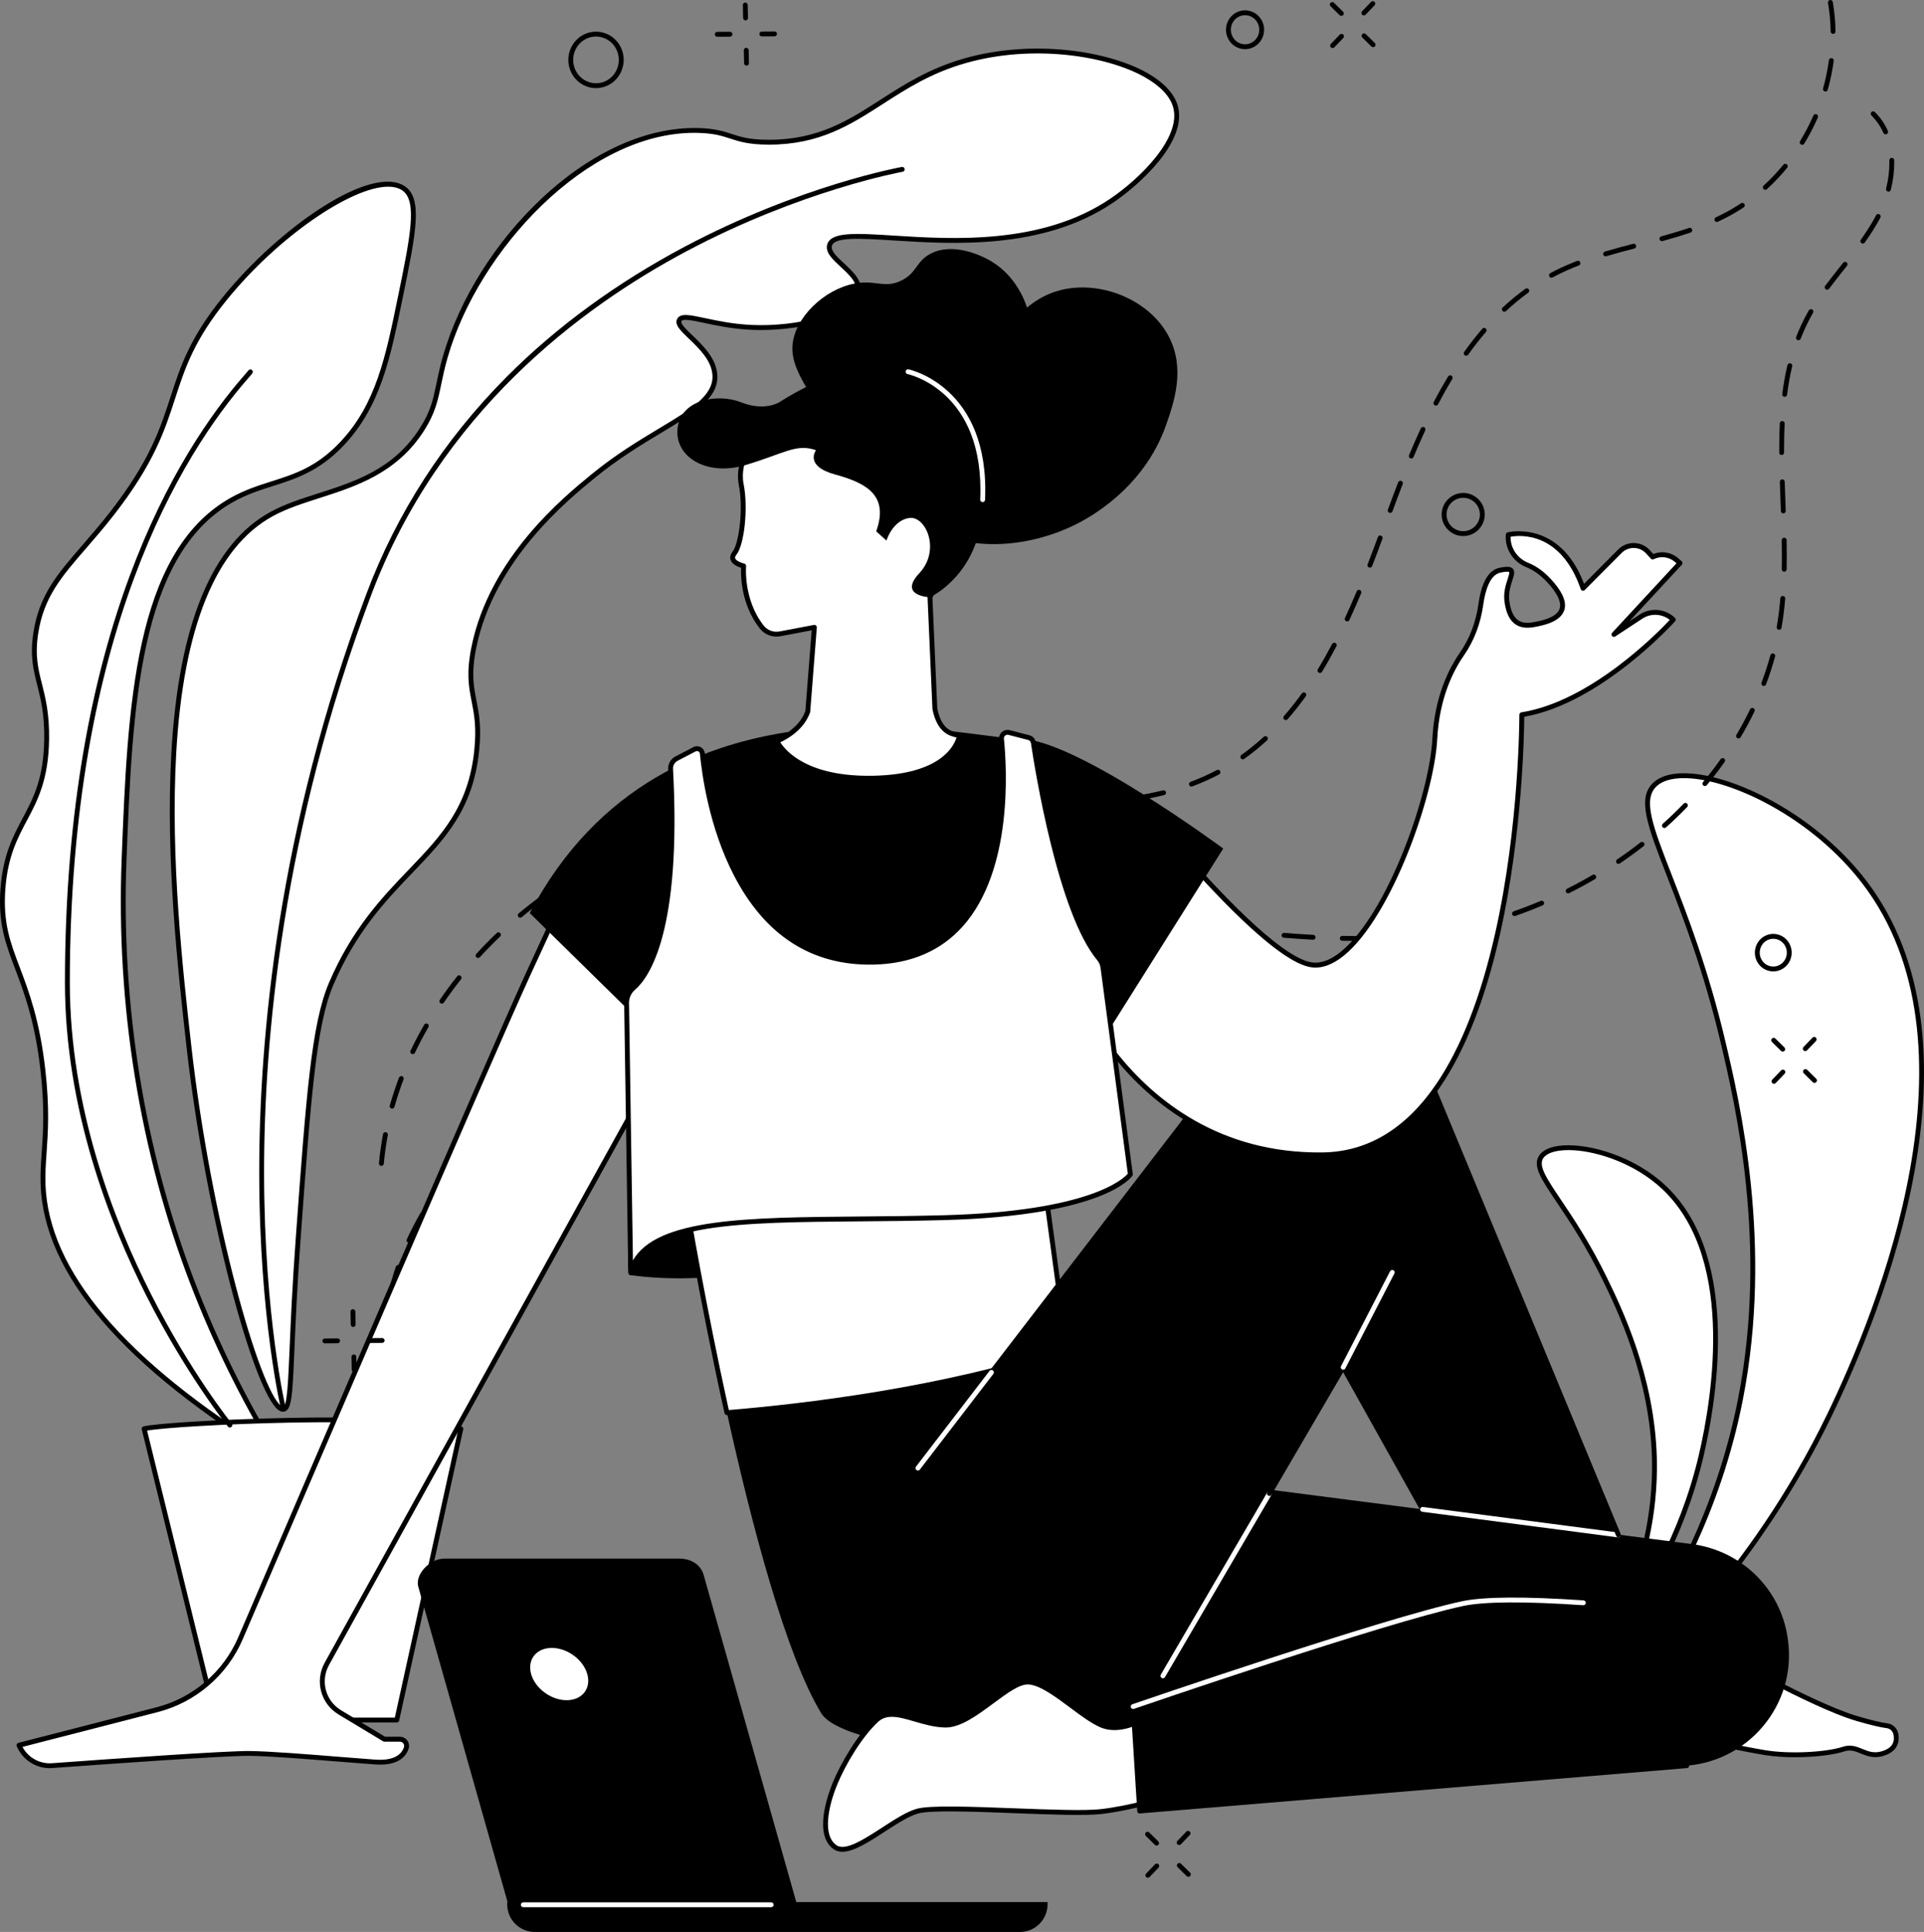
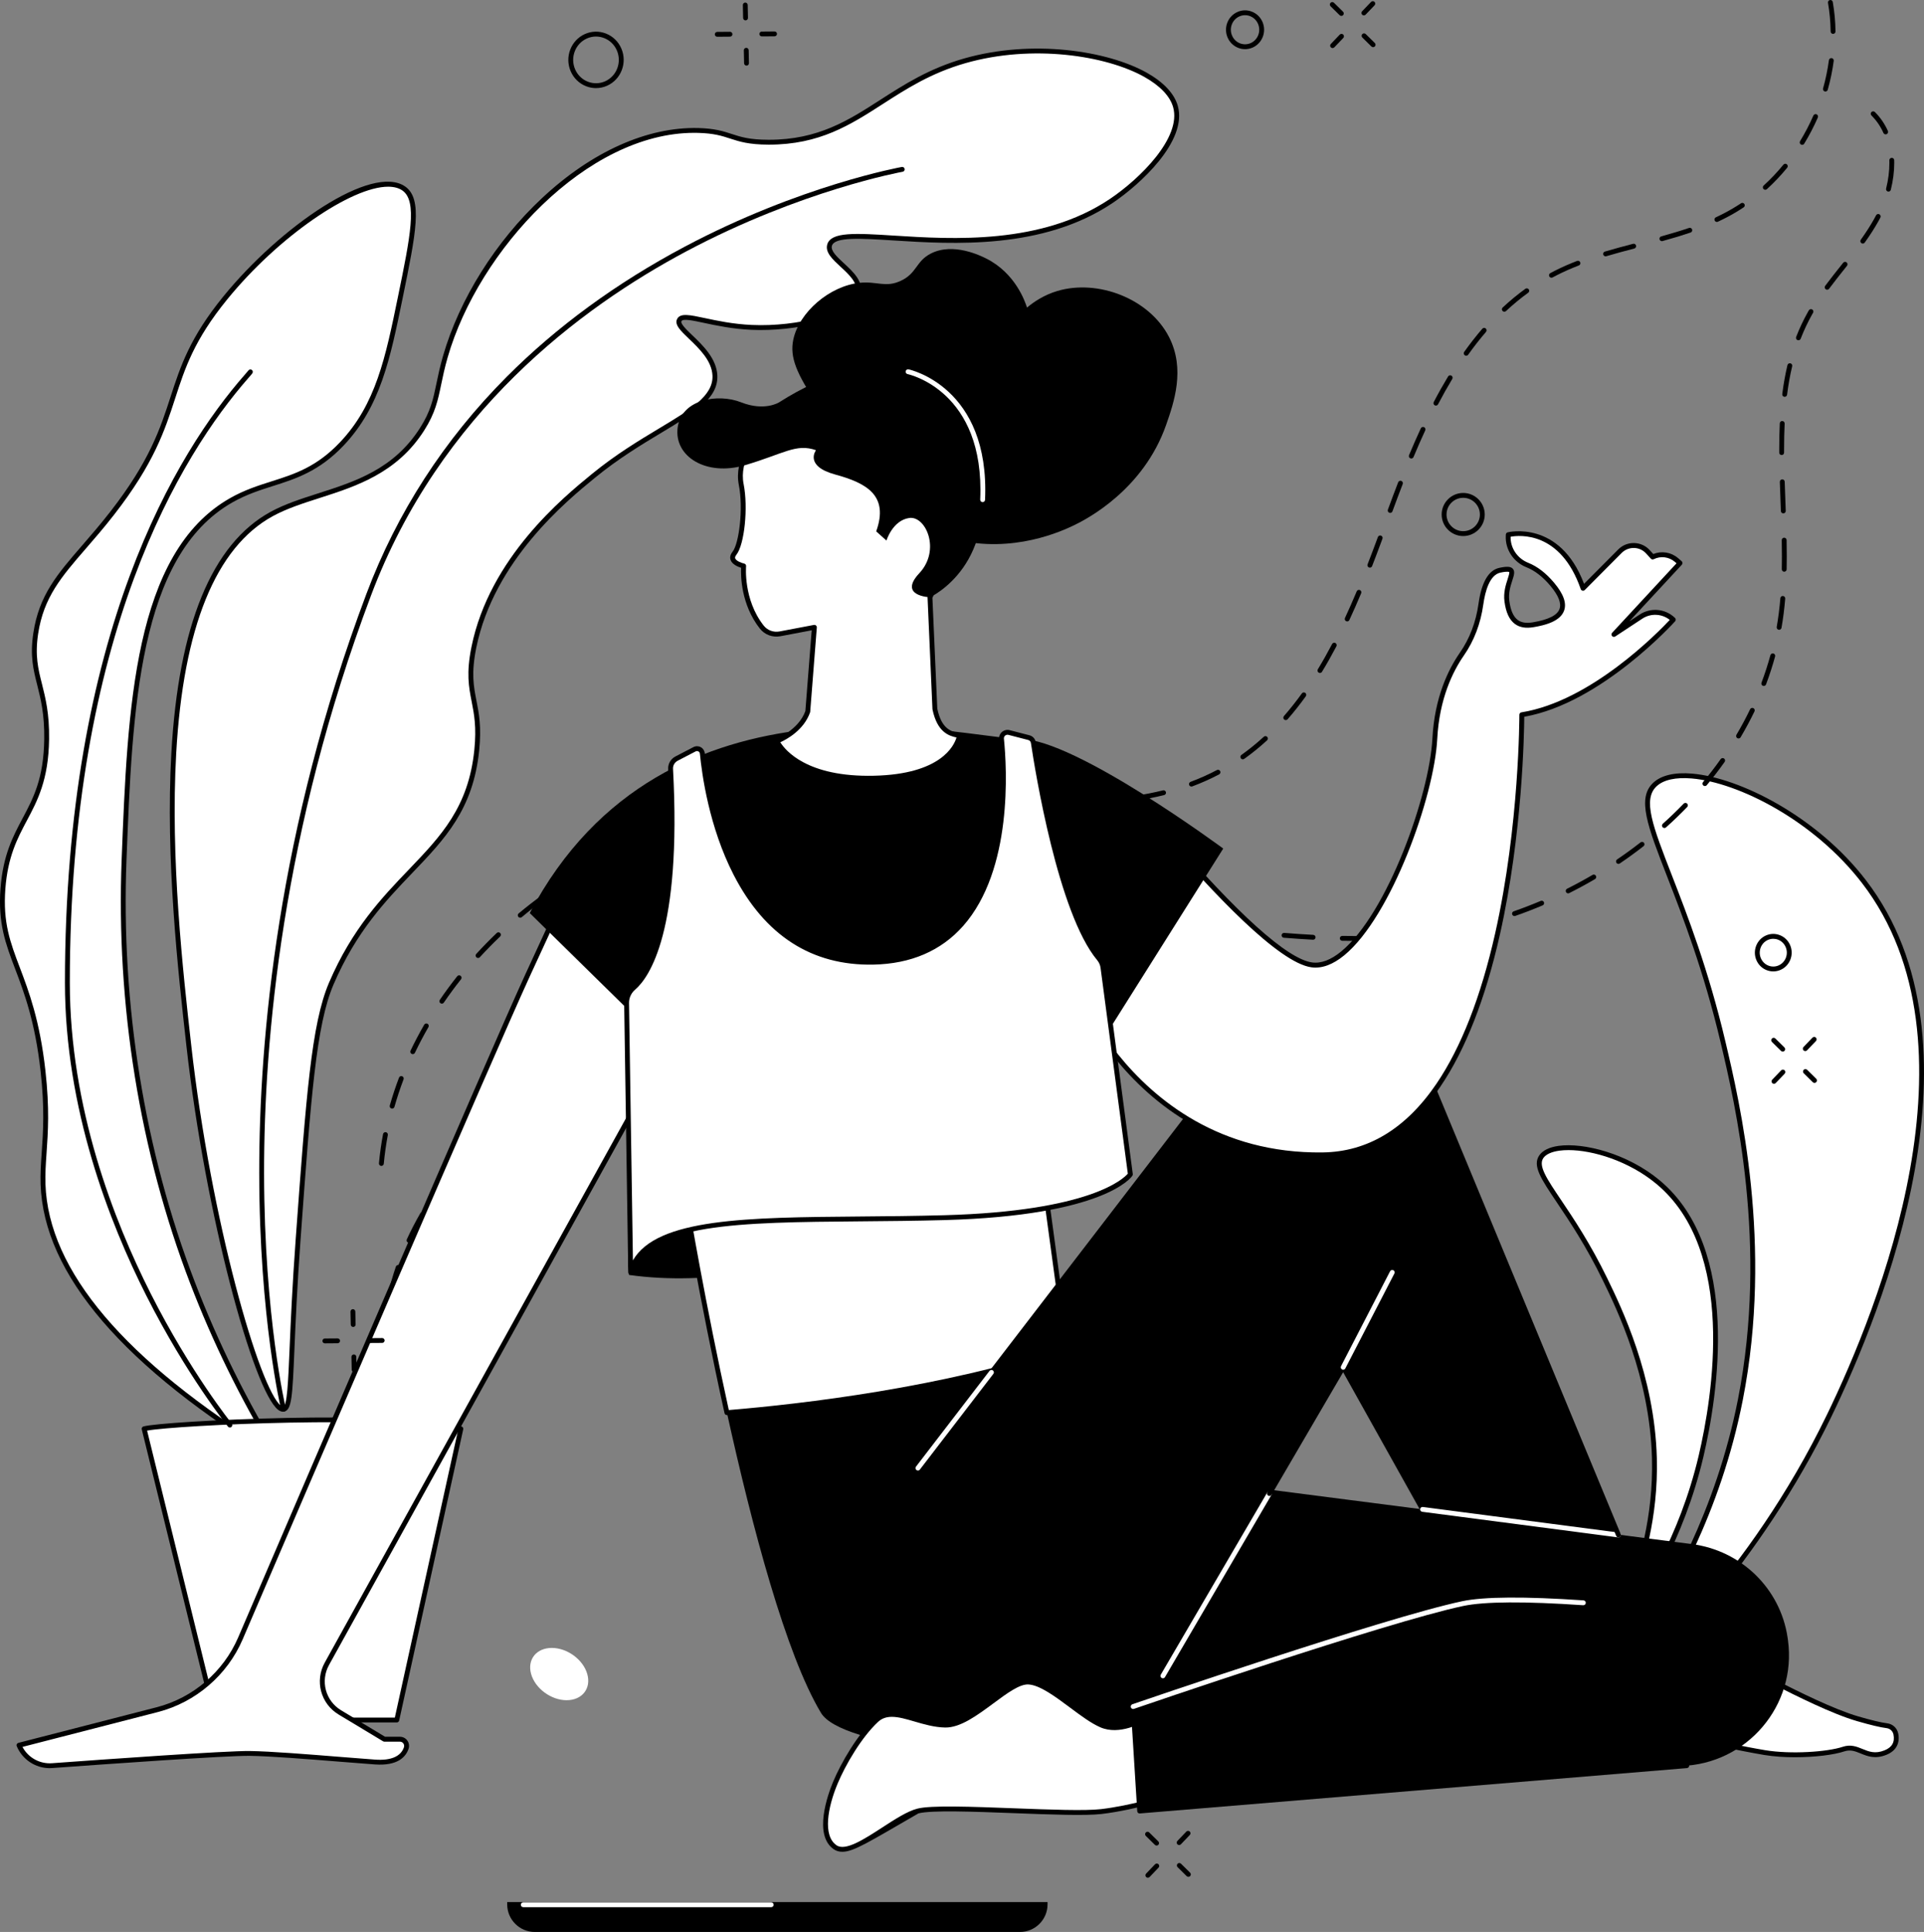
<svg xmlns="http://www.w3.org/2000/svg" width="251" height="252" viewBox="0 0 251 252" fill="none">
  <rect x="0" y="0" width="251" height="252" fill="#808080" stroke="none" />
  <g clip-path="url(#clip0_230_1965)">
    <path d="M212.105 218.386C213.652 219.452 228.521 205.486 238.606 184.702C241.734 178.258 261.105 138.337 243.171 115C234.898 104.236 219.929 98.612 215.908 102.315C212.25 105.684 219.8 114.809 224.784 135.931C226.806 144.497 230.939 162.755 227.047 182.554C222.721 204.557 210.659 217.389 212.104 218.386H212.105Z" fill="white" />
    <path d="M212.321 218.761C212.166 218.761 212.034 218.724 211.925 218.648C211.212 218.156 212.012 216.834 213.946 213.64C217.396 207.94 223.818 197.333 226.736 182.493C230.696 162.357 226.337 143.891 224.476 136.004C222.257 126.602 219.512 119.54 217.508 114.383C214.928 107.749 213.508 104.095 215.694 102.082C216.738 101.119 218.492 100.713 220.763 100.909C226.979 101.443 237.034 106.495 243.421 114.807C259.716 136.011 245.68 170.848 238.89 184.841C229.714 203.751 215.986 217.833 212.646 218.714C212.529 218.746 212.419 218.761 212.32 218.761H212.321ZM212.301 218.129C213.754 218.49 228.148 205.527 238.321 184.565C245.061 170.677 258.999 136.117 242.92 115.194C236.642 107.026 226.792 102.063 220.71 101.541C218.617 101.362 217.034 101.71 216.125 102.549C214.258 104.269 215.622 107.78 218.1 114.155C220.111 119.328 222.865 126.413 225.094 135.86C226.964 143.785 231.344 162.346 227.358 182.617C224.419 197.567 217.958 208.237 214.488 213.97C213.322 215.897 212.218 217.718 212.301 218.13V218.129Z" fill="black" />
    <path d="M212.349 209.981C213.252 210.343 219.18 201.592 221.915 189.939C222.763 186.326 228.016 163.943 216.298 154.188C210.893 149.688 202.686 148.549 201.076 150.878C199.61 152.997 204.463 156.751 209.384 166.86C211.38 170.959 215.545 179.717 215.829 190.169C216.144 201.783 211.505 209.642 212.349 209.981Z" fill="white" />
    <path d="M212.408 210.308C212.346 210.308 212.287 210.297 212.231 210.274C211.68 210.054 211.929 209.31 212.594 207.322C213.687 204.058 215.721 197.981 215.511 190.176C215.224 179.581 210.931 170.762 209.098 166.997C206.912 162.507 204.725 159.254 203.128 156.88C201.033 153.764 199.878 152.048 200.814 150.696C201.259 150.054 202.134 149.627 203.348 149.462C206.583 149.019 212.292 150.441 216.5 153.943C227.212 162.859 224.071 182.135 222.224 190.009C219.683 200.833 214.383 209.36 212.73 210.219C212.616 210.278 212.509 210.308 212.408 210.308ZM204.613 150.017C204.192 150.017 203.797 150.042 203.435 150.091C202.401 150.232 201.676 150.567 201.336 151.058C200.648 152.054 201.779 153.738 203.655 156.526C205.263 158.917 207.464 162.19 209.669 166.721C211.52 170.523 215.855 179.428 216.145 190.159C216.36 198.076 214.302 204.222 213.197 207.524C212.912 208.374 212.641 209.186 212.576 209.58C213.897 208.609 219.096 200.563 221.607 189.866C223.428 182.106 226.535 163.121 216.096 154.431C212.503 151.44 207.801 150.016 204.615 150.016L204.613 150.017Z" fill="black" />
    <path d="M36.52 190.326C33.138 184.852 28.866 177.089 25.109 167.294C21.745 158.526 15.157 138.647 16.191 112.074C16.94 92.842 17.741 72.285 30.198 65.235C35.195 62.407 39.646 63.121 44.604 57.887C49.335 52.892 50.625 46.598 52.212 38.86C53.883 30.711 54.846 26.101 52.687 24.59C48.702 21.8 36.878 29.663 29.389 38.86C20.487 49.791 24.74 53.967 14.649 66.925C9.608 73.398 5.652 76.074 4.665 82.622C3.828 88.179 6.188 89.497 6.091 96.415C5.952 106.322 1.064 106.859 0.385 115.919C-0.27 124.664 4.126 126.292 5.616 139.703C6.454 147.258 5.489 150.571 5.616 154.448C5.899 163.095 11.663 175.286 36.522 190.323L36.52 190.326Z" fill="white" />
    <path d="M36.519 190.644C36.462 190.644 36.406 190.629 36.355 190.599C16.131 178.364 5.681 166.206 5.297 154.462C5.251 153.088 5.343 151.76 5.441 150.356C5.628 147.668 5.84 144.62 5.298 139.74C4.577 133.242 3.141 129.456 1.988 126.415C0.724 123.082 -0.274 120.449 0.066 115.898C0.392 111.545 1.689 109.104 2.944 106.742C4.361 104.076 5.698 101.557 5.771 96.415C5.817 93.167 5.309 91.15 4.86 89.369C4.345 87.323 3.899 85.556 4.348 82.579C5.093 77.634 7.464 74.9 10.745 71.115C11.847 69.843 13.097 68.401 14.396 66.733C19.528 60.144 20.914 55.878 22.253 51.752C23.54 47.789 24.757 44.045 29.14 38.663C36.56 29.552 48.541 21.307 52.866 24.334C55.18 25.953 54.248 30.499 52.556 38.749L52.519 38.928C50.902 46.817 49.624 53.048 44.831 58.109C41.642 61.477 38.589 62.446 35.638 63.386C33.928 63.928 32.161 64.49 30.351 65.514C18.048 72.478 17.264 92.615 16.505 112.089C15.767 131.036 18.844 150.086 25.403 167.182C28.458 175.15 32.289 182.88 36.787 190.161C36.864 190.285 36.846 190.446 36.743 190.551C36.683 190.613 36.6 190.644 36.517 190.644H36.519ZM50.636 24.352C45.869 24.352 36.341 30.825 29.633 39.063C25.324 44.353 24.125 48.041 22.858 51.946C21.5 56.124 20.096 60.446 14.897 67.121C13.588 68.803 12.332 70.252 11.224 71.529C8.012 75.232 5.693 77.909 4.974 82.672C4.545 85.524 4.974 87.233 5.474 89.213C5.932 91.031 6.451 93.093 6.405 96.424C6.33 101.72 4.893 104.424 3.503 107.039C2.279 109.343 1.013 111.726 0.698 115.946C0.367 120.357 1.343 122.932 2.579 126.19C3.745 129.265 5.197 133.092 5.927 139.671C6.475 144.608 6.261 147.684 6.073 150.4C5.972 151.849 5.886 153.099 5.93 154.442C6.3 165.74 16.268 177.489 35.564 189.372C31.341 182.387 27.725 175.005 24.811 167.408C18.222 150.232 15.131 131.094 15.872 112.063C16.637 92.415 17.429 72.098 30.038 64.961C31.906 63.903 33.705 63.332 35.445 62.78C38.453 61.824 41.294 60.921 44.37 57.672C49.038 52.742 50.3 46.59 51.898 38.8L51.935 38.621C53.52 30.895 54.475 26.233 52.502 24.853C52.018 24.514 51.385 24.353 50.635 24.353L50.636 24.352Z" fill="black" />
    <path d="M18.802 186.367C21.445 185.614 51.913 184.143 60.121 186.367C57.335 199.03 54.549 211.692 51.763 224.354H28.147L18.802 186.367Z" fill="white" />
    <path d="M51.763 224.671H28.147C28.001 224.671 27.875 224.572 27.839 224.43L18.494 186.443C18.453 186.278 18.55 186.108 18.716 186.061C21.247 185.34 51.975 183.831 60.204 186.061C60.367 186.105 60.467 186.271 60.431 186.436L52.073 224.423C52.041 224.569 51.912 224.672 51.763 224.672V224.671ZM28.395 224.036H51.509L59.747 186.596C51.433 184.556 23.152 185.877 19.189 186.604L28.396 224.036H28.395Z" fill="black" />
    <path d="M36.984 183.815C34.403 184.201 27.394 160.95 24.633 136.376C22.513 117.515 17.92 76.633 35.434 67.049C41.303 63.837 49.982 63.961 55.062 55.987C57.181 52.663 56.875 50.752 58.1 46.507C62.383 31.669 77.067 16.647 91.078 17.016C95.52 17.133 95.379 18.538 100.255 18.549C111.569 18.574 115.079 11.012 125.867 7.93C137.542 4.595 151.752 8.22 153.346 13.897C154.501 18.009 149.103 23.435 144.968 26.212C130.498 35.931 109.279 28.161 108.22 31.982C107.716 33.805 112.54 35.589 111.992 38.205C111.359 41.236 104.026 42.971 98.051 42.702C92.753 42.465 89.215 40.684 88.626 41.73C87.921 42.982 93.104 45.356 93.262 48.98C93.462 53.531 85.537 55.43 77.445 62.048C73.963 64.896 64.184 72.796 61.82 84.42C60.526 90.781 62.853 91.342 62.193 97.844C60.785 111.726 49.792 112.91 43.212 128.298C40.936 133.625 40.255 142.945 38.895 161.584C37.709 177.827 38.25 183.623 36.981 183.813L36.984 183.815Z" fill="white" />
    <path d="M36.919 184.138C36.713 184.138 36.498 184.054 36.281 183.887C33.082 181.428 26.808 158.582 24.318 136.412C23.226 126.698 21.577 112.019 22.355 98.217C23.295 81.531 27.645 70.951 35.283 66.772C37.153 65.749 39.265 65.071 41.502 64.355C46.355 62.8 51.374 61.192 54.797 55.817C56.186 53.636 56.502 52.116 56.939 50.012C57.151 48.989 57.392 47.83 57.798 46.42C59.937 39.01 64.648 31.504 70.725 25.828C77.216 19.766 84.446 16.54 91.088 16.7C93.26 16.757 94.379 17.122 95.459 17.475C96.644 17.862 97.765 18.227 100.256 18.232H100.31C106.738 18.232 110.664 15.708 114.819 13.037C117.955 11.021 121.196 8.937 125.781 7.626C134.687 5.083 144.49 6.626 149.574 9.467C151.792 10.708 153.203 12.21 153.653 13.813C154.951 18.439 148.657 24.12 145.147 26.478C136.042 32.595 124.31 31.854 116.548 31.362C112.252 31.091 108.859 30.876 108.529 32.069C108.347 32.723 109.195 33.506 110.091 34.334C111.284 35.437 112.636 36.687 112.306 38.272C111.578 41.756 103.554 43.267 98.04 43.022C95.542 42.91 93.404 42.453 91.843 42.118C90.374 41.804 89.105 41.533 88.906 41.887C88.725 42.208 89.571 43.016 90.315 43.73C91.653 45.01 93.485 46.763 93.582 48.968C93.714 51.978 90.615 53.84 86.328 56.418C83.693 58.001 80.706 59.796 77.649 62.295L77.547 62.378C73.966 65.305 64.453 73.083 62.133 84.485C61.455 87.82 61.794 89.548 62.153 91.377C62.483 93.061 62.825 94.802 62.512 97.876C61.73 105.577 58.058 109.408 53.806 113.846C50.366 117.436 46.467 121.504 43.507 128.425C41.251 133.703 40.57 143.029 39.214 161.609C38.758 167.855 38.557 172.554 38.411 175.986C38.15 182.12 38.072 183.972 37.032 184.128C36.995 184.134 36.958 184.136 36.921 184.136L36.919 184.138ZM90.567 17.327C76.564 17.327 62.439 32.622 58.406 46.595C58.005 47.982 57.769 49.128 57.558 50.14C57.125 52.229 56.783 53.878 55.331 56.157C51.784 61.725 46.424 63.442 41.694 64.958C39.488 65.666 37.404 66.334 35.587 67.327C28.154 71.394 23.915 81.798 22.988 98.251C22.213 112.001 23.86 126.647 24.948 136.34C27.531 159.319 33.887 181.244 36.667 183.383C36.778 183.467 36.877 183.512 36.937 183.501C37.459 183.423 37.593 180.293 37.777 175.959C37.923 172.524 38.124 167.818 38.581 161.562C39.942 142.912 40.625 133.55 42.924 128.176C45.928 121.149 49.869 117.035 53.348 113.407C57.518 109.054 61.122 105.296 61.88 97.813C62.183 94.831 61.851 93.137 61.529 91.499C61.158 89.606 60.808 87.817 61.511 84.358C63.876 72.734 73.516 64.853 77.145 61.886L77.247 61.803C80.34 59.274 83.346 57.467 86 55.872C90.101 53.409 93.063 51.628 92.948 48.994C92.863 47.044 91.207 45.459 89.878 44.187C88.79 43.146 87.931 42.324 88.354 41.575C88.782 40.813 89.984 41.071 91.977 41.496C93.516 41.825 95.624 42.277 98.069 42.386C104.019 42.656 111.11 40.893 111.685 38.14C111.942 36.906 110.783 35.835 109.662 34.798C108.618 33.834 107.634 32.924 107.918 31.898C108.384 30.21 111.648 30.416 116.588 30.729C124.264 31.215 135.865 31.948 144.794 25.951C148.72 23.313 154.157 17.95 153.045 13.984C152.642 12.548 151.335 11.176 149.267 10.021C144.299 7.245 134.698 5.74 125.958 8.236C121.462 9.52 118.26 11.578 115.165 13.569C110.928 16.293 106.927 18.867 100.314 18.867H100.258C97.666 18.861 96.446 18.463 95.265 18.078C94.179 17.724 93.154 17.389 91.072 17.334C90.906 17.33 90.737 17.327 90.57 17.327H90.567Z" fill="black" />
    <path d="M36.984 184.132C36.841 184.132 36.712 184.034 36.676 183.89C36.647 183.773 33.84 171.965 33.818 153.03C33.798 135.562 36.208 108.269 47.807 77.445C51.794 66.854 57.948 57.335 66.098 49.155C72.615 42.614 80.416 36.909 89.283 32.201C104.377 24.185 117.52 21.801 117.651 21.779C117.823 21.749 117.988 21.863 118.018 22.037C118.048 22.209 117.933 22.374 117.761 22.405C117.63 22.428 104.571 24.798 89.562 32.772C75.726 40.124 57.354 53.88 48.401 77.671C36.834 108.404 34.431 135.616 34.451 153.031C34.475 171.893 37.264 183.627 37.291 183.742C37.332 183.912 37.228 184.084 37.057 184.125C37.032 184.132 37.008 184.135 36.983 184.135L36.984 184.132Z" fill="black" />
    <path d="M29.989 186.199C29.897 186.199 29.806 186.159 29.742 186.082C29.689 186.017 24.361 179.419 19.107 169.037C14.256 159.453 8.473 144.586 8.473 128.187C8.471 82.492 23.151 58.906 31.901 48.914C32.15 48.629 32.33 48.424 32.41 48.316C32.513 48.176 32.713 48.146 32.853 48.25C32.994 48.355 33.024 48.553 32.919 48.694C32.825 48.822 32.647 49.026 32.379 49.333C23.688 59.259 9.107 82.701 9.108 128.187C9.108 144.455 14.849 159.217 19.665 168.737C24.889 179.062 30.182 185.618 30.234 185.683C30.344 185.819 30.323 186.019 30.189 186.129C30.129 186.177 30.059 186.2 29.989 186.2V186.199Z" fill="black" />
    <path d="M49.754 152.076C49.744 152.076 49.734 152.076 49.724 152.076C49.549 152.059 49.421 151.905 49.437 151.73C49.554 150.469 49.734 149.191 49.97 147.934C50.002 147.762 50.167 147.65 50.34 147.68C50.512 147.712 50.625 147.879 50.593 148.051C50.361 149.29 50.183 150.547 50.068 151.789C50.053 151.953 49.915 152.077 49.752 152.077L49.754 152.076ZM51.155 144.605C51.126 144.605 51.097 144.601 51.068 144.593C50.9 144.545 50.801 144.37 50.849 144.202C51.194 142.987 51.598 141.763 52.053 140.565C52.114 140.401 52.297 140.319 52.461 140.381C52.625 140.442 52.708 140.626 52.646 140.79C52.198 141.971 51.799 143.177 51.459 144.374C51.419 144.513 51.293 144.605 51.155 144.605ZM53.845 137.497C53.799 137.497 53.752 137.487 53.708 137.467C53.55 137.391 53.484 137.202 53.558 137.044C54.102 135.905 54.701 134.765 55.342 133.656C55.43 133.505 55.623 133.453 55.776 133.541C55.927 133.629 55.98 133.823 55.892 133.974C55.26 135.069 54.668 136.193 54.131 137.318C54.076 137.432 53.963 137.498 53.845 137.498V137.497ZM57.641 130.912C57.579 130.912 57.517 130.894 57.462 130.857C57.318 130.758 57.28 130.561 57.379 130.416C58.091 129.374 58.855 128.337 59.649 127.336C59.758 127.198 59.958 127.176 60.095 127.285C60.233 127.394 60.255 127.593 60.146 127.731C59.36 128.72 58.606 129.744 57.903 130.774C57.841 130.864 57.741 130.913 57.641 130.913V130.912ZM62.366 124.956C62.289 124.956 62.214 124.929 62.152 124.874C62.022 124.755 62.014 124.555 62.132 124.426C62.987 123.491 63.889 122.571 64.808 121.693C64.935 121.571 65.136 121.577 65.257 121.704C65.378 121.83 65.373 122.031 65.246 122.153C64.336 123.021 63.446 123.93 62.599 124.854C62.537 124.923 62.45 124.958 62.365 124.958L62.366 124.956ZM67.865 119.704C67.775 119.704 67.685 119.666 67.622 119.59C67.51 119.455 67.528 119.255 67.662 119.144C68.638 118.33 69.652 117.538 70.679 116.79C70.821 116.687 71.019 116.719 71.122 116.861C71.225 117.002 71.194 117.201 71.052 117.304C70.037 118.042 69.033 118.826 68.068 119.631C68.008 119.681 67.937 119.706 67.865 119.706V119.704ZM74.014 115.229C73.909 115.229 73.806 115.176 73.746 115.081C73.652 114.933 73.696 114.737 73.845 114.643C74.477 114.246 75.126 113.852 75.779 113.476C76.231 113.214 76.687 112.959 77.145 112.71C77.3 112.626 77.491 112.683 77.575 112.837C77.659 112.991 77.601 113.182 77.448 113.266C76.996 113.513 76.544 113.766 76.095 114.025C75.451 114.397 74.807 114.787 74.183 115.181C74.131 115.214 74.072 115.23 74.014 115.23V115.229ZM80.69 111.585C80.572 111.585 80.457 111.518 80.404 111.403C80.329 111.245 80.397 111.056 80.555 110.981C81.698 110.443 82.876 109.928 84.057 109.451C84.219 109.386 84.404 109.464 84.47 109.627C84.536 109.789 84.457 109.974 84.295 110.04C83.125 110.512 81.958 111.023 80.826 111.555C80.782 111.575 80.737 111.585 80.691 111.585H80.69ZM87.739 108.732C87.607 108.732 87.484 108.649 87.439 108.517C87.382 108.352 87.47 108.171 87.635 108.114C88.823 107.706 90.049 107.319 91.278 106.966C91.447 106.918 91.622 107.016 91.67 107.184C91.718 107.352 91.622 107.528 91.453 107.576C90.233 107.928 89.017 108.31 87.841 108.715C87.806 108.728 87.772 108.733 87.737 108.733L87.739 108.732ZM95.045 106.625C94.902 106.625 94.771 106.527 94.737 106.381C94.697 106.21 94.801 106.04 94.972 106C96.19 105.712 97.447 105.445 98.707 105.205C98.88 105.172 99.045 105.285 99.077 105.457C99.11 105.629 98.997 105.795 98.825 105.828C97.575 106.064 96.328 106.33 95.119 106.617C95.095 106.622 95.07 106.625 95.046 106.625H95.045ZM102.515 105.204C102.361 105.204 102.225 105.091 102.203 104.933C102.178 104.759 102.298 104.598 102.471 104.573C103.711 104.391 104.986 104.232 106.258 104.098C106.433 104.077 106.588 104.205 106.606 104.38C106.624 104.554 106.499 104.711 106.324 104.729C105.06 104.862 103.794 105.021 102.562 105.201C102.547 105.204 102.532 105.204 102.515 105.204ZM140.486 105.015C140.313 105.015 140.173 104.876 140.17 104.703C140.167 104.528 140.307 104.383 140.482 104.382C141.824 104.362 143.062 104.311 144.265 104.226C144.44 104.216 144.591 104.345 144.603 104.519C144.616 104.694 144.485 104.846 144.31 104.858C143.095 104.945 141.846 104.997 140.492 105.017H140.488L140.486 105.015ZM136.682 104.988H136.674C135.524 104.957 134.278 104.908 132.865 104.838C132.69 104.828 132.555 104.679 132.565 104.504C132.574 104.329 132.727 104.19 132.898 104.204C134.306 104.276 135.546 104.324 136.691 104.354C136.866 104.358 137.004 104.504 137 104.679C136.996 104.851 136.854 104.988 136.683 104.988H136.682ZM129.082 104.623C129.082 104.623 129.07 104.623 129.063 104.623L128.488 104.588C127.411 104.524 126.338 104.459 125.268 104.4C125.093 104.39 124.96 104.24 124.969 104.066C124.979 103.891 125.129 103.751 125.304 103.768C126.375 103.827 127.45 103.891 128.528 103.956L129.103 103.991C129.278 104.002 129.411 104.152 129.4 104.327C129.391 104.495 129.25 104.624 129.084 104.624L129.082 104.623ZM148.067 104.449C147.912 104.449 147.776 104.336 147.753 104.179C147.727 104.006 147.846 103.845 148.02 103.818C149.301 103.628 150.547 103.383 151.721 103.091C151.889 103.05 152.062 103.153 152.105 103.323C152.148 103.492 152.043 103.664 151.874 103.707C150.679 104.003 149.414 104.252 148.113 104.445C148.098 104.448 148.082 104.448 148.067 104.448V104.449ZM110.077 104.402C109.912 104.402 109.773 104.274 109.761 104.106C109.748 103.931 109.881 103.78 110.055 103.769C111.309 103.685 112.591 103.62 113.867 103.58C113.87 103.58 113.874 103.58 113.876 103.58C114.047 103.58 114.188 103.715 114.193 103.887C114.199 104.062 114.061 104.208 113.886 104.215C112.618 104.255 111.344 104.32 110.098 104.404C110.091 104.404 110.083 104.404 110.076 104.404L110.077 104.402ZM121.484 104.225C121.484 104.225 121.477 104.225 121.473 104.225C120.211 104.182 118.935 104.159 117.68 104.157C117.505 104.157 117.363 104.015 117.363 103.839C117.363 103.664 117.505 103.522 117.68 103.522C118.941 103.525 120.223 103.547 121.492 103.591C121.667 103.597 121.805 103.744 121.798 103.919C121.793 104.09 121.652 104.225 121.481 104.225H121.484ZM155.431 102.596C155.303 102.596 155.181 102.517 155.133 102.389C155.071 102.225 155.155 102.042 155.319 101.982C156.507 101.537 157.662 101.02 158.751 100.445C158.906 100.362 159.098 100.423 159.179 100.577C159.261 100.731 159.202 100.924 159.047 101.005C157.933 101.595 156.753 102.122 155.541 102.576C155.504 102.59 155.466 102.597 155.429 102.597L155.431 102.596ZM162.135 99.046C162.036 99.046 161.939 98.999 161.877 98.912C161.775 98.769 161.808 98.572 161.951 98.47C162.954 97.755 163.937 96.958 164.872 96.1C165 95.982 165.201 95.99 165.319 96.119C165.438 96.249 165.429 96.448 165.3 96.567C164.346 97.443 163.343 98.257 162.318 98.985C162.263 99.025 162.199 99.044 162.135 99.044V99.046ZM167.738 93.928C167.663 93.928 167.589 93.902 167.528 93.85C167.396 93.734 167.384 93.535 167.498 93.403C168.298 92.487 169.085 91.493 169.839 90.447C169.941 90.305 170.14 90.274 170.283 90.376C170.424 90.478 170.456 90.676 170.354 90.819C169.589 91.881 168.789 92.892 167.976 93.821C167.912 93.893 167.826 93.93 167.738 93.93V93.928ZM172.195 87.779C172.138 87.779 172.082 87.763 172.029 87.732C171.879 87.641 171.833 87.445 171.923 87.295C172.551 86.265 173.177 85.157 173.784 84.003C173.866 83.847 174.058 83.788 174.213 83.871C174.367 83.952 174.427 84.145 174.345 84.299C173.731 85.465 173.099 86.585 172.464 87.627C172.405 87.725 172.301 87.779 172.193 87.779H172.195ZM175.75 81.056C175.706 81.056 175.661 81.046 175.617 81.027C175.458 80.953 175.388 80.765 175.462 80.606C175.968 79.518 176.482 78.35 176.992 77.134C177.059 76.972 177.246 76.896 177.406 76.965C177.567 77.032 177.644 77.218 177.575 77.379C177.062 78.603 176.544 79.778 176.036 80.873C175.983 80.988 175.868 81.056 175.749 81.056H175.75ZM178.707 74.041C178.668 74.041 178.63 74.034 178.592 74.019C178.429 73.956 178.349 73.773 178.412 73.609C178.826 72.542 179.266 71.378 179.756 70.05C179.816 69.887 179.999 69.803 180.163 69.863C180.327 69.924 180.411 70.107 180.35 70.271C179.859 71.601 179.418 72.769 179.003 73.84C178.953 73.965 178.833 74.043 178.707 74.043V74.041ZM181.358 66.903C181.322 66.903 181.285 66.897 181.249 66.883C181.085 66.823 181 66.641 181.06 66.476C181.544 65.156 181.983 63.99 182.401 62.909C182.464 62.745 182.648 62.665 182.811 62.727C182.975 62.791 183.055 62.974 182.993 63.138C182.576 64.215 182.14 65.378 181.656 66.695C181.61 66.823 181.489 66.903 181.359 66.903H181.358ZM184.113 59.808C184.072 59.808 184.031 59.8 183.991 59.783C183.83 59.716 183.753 59.53 183.82 59.369C184.331 58.147 184.848 56.97 185.356 55.872C185.431 55.714 185.619 55.644 185.778 55.718C185.936 55.791 186.006 55.98 185.932 56.139C185.427 57.231 184.913 58.401 184.405 59.615C184.354 59.736 184.236 59.809 184.112 59.809L184.113 59.808ZM187.323 52.905C187.274 52.905 187.224 52.894 187.176 52.869C187.021 52.788 186.961 52.596 187.043 52.441C187.652 51.274 188.283 50.152 188.916 49.104C189.007 48.954 189.202 48.906 189.351 48.997C189.501 49.088 189.549 49.282 189.458 49.432C188.832 50.469 188.208 51.581 187.604 52.736C187.548 52.843 187.438 52.905 187.323 52.905ZM191.274 46.401C191.211 46.401 191.146 46.382 191.089 46.342C190.948 46.24 190.913 46.042 191.015 45.9C191.776 44.833 192.572 43.816 193.378 42.88C193.493 42.746 193.692 42.733 193.826 42.847C193.958 42.961 193.973 43.161 193.859 43.294C193.065 44.216 192.281 45.217 191.533 46.269C191.471 46.356 191.373 46.401 191.274 46.401ZM196.25 40.66C196.164 40.66 196.08 40.626 196.018 40.56C195.899 40.431 195.906 40.23 196.034 40.112C196.983 39.225 197.98 38.404 198.994 37.669C199.136 37.567 199.334 37.599 199.436 37.741C199.54 37.883 199.508 38.081 199.366 38.183C198.374 38.902 197.398 39.707 196.467 40.576C196.407 40.633 196.328 40.661 196.251 40.661L196.25 40.66ZM202.398 36.223C202.286 36.223 202.177 36.163 202.119 36.057C202.036 35.902 202.094 35.71 202.248 35.627C202.442 35.522 202.639 35.42 202.838 35.319C203.746 34.857 204.696 34.437 205.743 34.034C205.906 33.972 206.09 34.052 206.153 34.215C206.217 34.379 206.134 34.563 205.972 34.626C204.945 35.021 204.014 35.433 203.125 35.885C202.931 35.984 202.74 36.084 202.548 36.186C202.5 36.212 202.449 36.223 202.398 36.223ZM209.461 33.435C209.325 33.435 209.198 33.345 209.157 33.208C209.107 33.039 209.202 32.863 209.37 32.814C210.609 32.446 211.87 32.11 213.048 31.802C213.217 31.758 213.391 31.859 213.435 32.029C213.479 32.198 213.377 32.372 213.208 32.416C212.035 32.721 210.781 33.056 209.551 33.421C209.52 33.431 209.49 33.433 209.461 33.433V33.435ZM216.807 31.453C216.668 31.453 216.54 31.361 216.502 31.221C216.455 31.051 216.554 30.878 216.723 30.831C218.136 30.442 219.286 30.093 220.346 29.732C220.513 29.675 220.692 29.764 220.748 29.93C220.805 30.095 220.716 30.276 220.55 30.332C219.478 30.697 218.316 31.05 216.891 31.442C216.864 31.45 216.835 31.453 216.807 31.453ZM223.981 28.948C223.862 28.948 223.747 28.881 223.694 28.765C223.619 28.607 223.69 28.418 223.848 28.344C224.242 28.161 224.627 27.971 224.993 27.779C225.717 27.401 226.436 26.975 227.125 26.517C227.27 26.419 227.468 26.459 227.564 26.605C227.661 26.751 227.622 26.948 227.476 27.044C226.767 27.515 226.031 27.951 225.286 28.34C224.911 28.537 224.517 28.731 224.115 28.918C224.072 28.939 224.027 28.947 223.981 28.947V28.948ZM230.293 24.755C230.206 24.755 230.12 24.721 230.059 24.652C229.94 24.523 229.95 24.321 230.079 24.204C230.993 23.371 231.862 22.453 232.661 21.478C232.773 21.343 232.973 21.322 233.107 21.434C233.244 21.545 233.263 21.745 233.151 21.88C232.332 22.88 231.442 23.819 230.506 24.674C230.445 24.729 230.368 24.757 230.293 24.757V24.755ZM235.105 18.893C235.048 18.893 234.992 18.878 234.939 18.846C234.789 18.755 234.743 18.56 234.833 18.411C235.483 17.345 236.067 16.223 236.568 15.076C236.638 14.916 236.824 14.842 236.985 14.912C237.145 14.982 237.219 15.168 237.149 15.329C236.637 16.503 236.039 17.651 235.374 18.742C235.315 18.839 235.211 18.893 235.103 18.893H235.105ZM238.138 11.938C238.109 11.938 238.081 11.934 238.052 11.925C237.884 11.877 237.785 11.702 237.833 11.534C238.174 10.322 238.43 9.084 238.595 7.855C238.619 7.681 238.777 7.559 238.952 7.582C239.125 7.605 239.248 7.765 239.224 7.939C239.055 9.199 238.792 10.466 238.444 11.706C238.404 11.845 238.277 11.938 238.138 11.938ZM239.138 4.419C238.964 4.419 238.824 4.28 238.821 4.106C238.802 2.848 238.686 1.59 238.476 0.37C238.445 0.198 238.561 0.033 238.734 0.004C238.909 -0.025 239.072 0.09 239.101 0.263C239.317 1.516 239.436 2.805 239.456 4.098C239.458 4.273 239.318 4.418 239.143 4.42H239.139L239.138 4.419Z" fill="black" />
    <path d="M50.266 176.857C50.098 176.857 49.958 176.725 49.949 176.556C49.927 176.111 49.916 175.656 49.916 175.207C49.916 174.383 49.953 173.543 50.026 172.711C50.041 172.536 50.197 172.404 50.37 172.423C50.545 172.438 50.673 172.592 50.658 172.766C50.587 173.58 50.551 174.401 50.551 175.207C50.551 175.647 50.562 176.09 50.583 176.525C50.591 176.7 50.456 176.849 50.281 176.857C50.276 176.857 50.27 176.857 50.266 176.857ZM50.918 169.297C50.896 169.297 50.873 169.294 50.851 169.29C50.68 169.253 50.572 169.084 50.609 168.913C50.876 167.689 51.224 166.445 51.644 165.217C51.7 165.052 51.88 164.964 52.046 165.02C52.211 165.077 52.3 165.257 52.242 165.424C51.83 166.63 51.488 167.85 51.227 169.049C51.195 169.198 51.063 169.299 50.917 169.299L50.918 169.297ZM53.359 162.106C53.315 162.106 53.269 162.097 53.227 162.077C53.068 162.004 52.998 161.816 53.071 161.657C53.591 160.527 54.183 159.381 54.83 158.253C54.917 158.102 55.111 158.049 55.263 158.136C55.414 158.223 55.466 158.417 55.38 158.569C54.742 159.681 54.158 160.809 53.647 161.922C53.593 162.037 53.479 162.106 53.359 162.106ZM57.126 155.506C57.064 155.506 57.002 155.488 56.947 155.451C56.803 155.352 56.766 155.155 56.865 155.01C57.567 153.982 58.329 152.945 59.132 151.927C59.24 151.789 59.44 151.766 59.578 151.875C59.715 151.984 59.739 152.183 59.63 152.32C58.837 153.325 58.083 154.351 57.389 155.367C57.327 155.456 57.228 155.506 57.128 155.506H57.126ZM61.83 149.528C61.754 149.528 61.678 149.502 61.619 149.447C61.488 149.33 61.477 149.13 61.594 148.999C62.427 148.069 63.312 147.134 64.223 146.223C64.347 146.099 64.548 146.099 64.672 146.223C64.796 146.347 64.796 146.548 64.672 146.672C63.769 147.576 62.892 148.501 62.068 149.424C62.004 149.494 61.918 149.53 61.831 149.53L61.83 149.528ZM67.205 144.141C67.118 144.141 67.033 144.107 66.969 144.037C66.851 143.907 66.862 143.706 66.991 143.589C67.927 142.738 68.896 141.895 69.874 141.084C70.008 140.973 70.208 140.991 70.32 141.126C70.431 141.26 70.413 141.46 70.278 141.572C69.309 142.379 68.347 143.215 67.418 144.059C67.358 144.114 67.28 144.141 67.205 144.141ZM73.052 139.276C72.957 139.276 72.862 139.233 72.8 139.151C72.694 139.012 72.72 138.812 72.861 138.706C73.864 137.942 74.902 137.186 75.945 136.457C76.09 136.358 76.287 136.393 76.387 136.536C76.488 136.679 76.452 136.877 76.309 136.978C75.272 137.701 74.241 138.453 73.245 139.211C73.187 139.255 73.119 139.276 73.053 139.276H73.052ZM79.291 134.926C79.187 134.926 79.084 134.874 79.024 134.779C78.931 134.631 78.974 134.434 79.122 134.341C80.185 133.665 81.28 132.995 82.382 132.356C82.533 132.268 82.727 132.319 82.815 132.471C82.903 132.622 82.852 132.816 82.701 132.905C81.608 133.541 80.518 134.204 79.463 134.876C79.411 134.91 79.352 134.926 79.294 134.926H79.291ZM85.867 131.102C85.753 131.102 85.644 131.04 85.586 130.933C85.505 130.778 85.563 130.586 85.718 130.504C86.836 129.912 87.982 129.335 89.126 128.787C89.285 128.71 89.473 128.778 89.549 128.936C89.625 129.094 89.558 129.283 89.4 129.359C88.265 129.904 87.125 130.478 86.014 131.065C85.967 131.09 85.916 131.102 85.867 131.102ZM92.724 127.812C92.602 127.812 92.485 127.741 92.433 127.621C92.364 127.46 92.437 127.274 92.598 127.204C93.76 126.701 94.947 126.213 96.128 125.755C96.291 125.692 96.475 125.773 96.538 125.937C96.602 126.101 96.521 126.284 96.358 126.347C95.184 126.803 94.004 127.286 92.851 127.786C92.81 127.804 92.767 127.812 92.726 127.812H92.724ZM99.814 125.059C99.684 125.059 99.56 124.977 99.514 124.846C99.458 124.681 99.545 124.5 99.711 124.443C100.906 124.029 102.127 123.634 103.341 123.264C103.508 123.213 103.685 123.306 103.736 123.474C103.787 123.642 103.692 123.819 103.525 123.87C102.32 124.237 101.106 124.63 99.919 125.04C99.885 125.053 99.85 125.058 99.816 125.058L99.814 125.059ZM107.091 122.847C106.95 122.847 106.822 122.753 106.784 122.611C106.738 122.442 106.84 122.268 107.009 122.223C108.227 121.901 109.475 121.595 110.715 121.315C110.885 121.278 111.055 121.384 111.093 121.555C111.132 121.726 111.024 121.895 110.854 121.934C109.62 122.212 108.382 122.515 107.17 122.836C107.143 122.842 107.117 122.847 107.089 122.847H107.091ZM176.87 122.73C176.281 122.73 175.692 122.724 175.103 122.713C174.928 122.71 174.789 122.566 174.792 122.389C174.795 122.216 174.937 122.078 175.109 122.078H175.114C176.378 122.102 177.656 122.1 178.905 122.071C179.085 122.059 179.226 122.206 179.23 122.381C179.234 122.556 179.095 122.702 178.92 122.706C178.244 122.721 177.555 122.73 176.87 122.73ZM171.308 122.574C171.308 122.574 171.297 122.574 171.29 122.574C170.082 122.509 168.802 122.422 167.486 122.318C167.311 122.304 167.182 122.151 167.195 121.976C167.209 121.801 167.359 121.673 167.537 121.686C168.847 121.79 170.12 121.877 171.323 121.94C171.498 121.95 171.632 122.099 171.623 122.274C171.614 122.443 171.475 122.574 171.307 122.574H171.308ZM182.712 122.524C182.547 122.524 182.408 122.398 182.397 122.231C182.385 122.056 182.515 121.905 182.69 121.892C183.692 121.819 184.689 121.724 185.654 121.611C185.921 121.58 186.188 121.547 186.455 121.511C186.628 121.489 186.788 121.61 186.811 121.783C186.835 121.957 186.712 122.117 186.539 122.14C186.269 122.176 185.999 122.209 185.728 122.242C184.754 122.356 183.747 122.451 182.737 122.526C182.729 122.526 182.722 122.526 182.714 122.526L182.712 122.524ZM163.724 121.975C163.713 121.975 163.703 121.975 163.692 121.974C162.555 121.859 161.316 121.727 159.906 121.569C159.732 121.549 159.607 121.392 159.626 121.218C159.645 121.044 159.801 120.92 159.977 120.938C161.385 121.096 162.621 121.229 163.757 121.341C163.932 121.359 164.058 121.514 164.04 121.688C164.024 121.852 163.886 121.974 163.725 121.974L163.724 121.975ZM190.244 121.509C190.097 121.509 189.965 121.406 189.935 121.256C189.899 121.084 190.01 120.917 190.181 120.882C191.405 120.631 192.642 120.335 193.859 119.999C194.027 119.953 194.202 120.051 194.248 120.221C194.295 120.39 194.196 120.563 194.027 120.61C192.798 120.949 191.546 121.249 190.308 121.503C190.286 121.507 190.265 121.509 190.244 121.509ZM114.51 121.173C114.36 121.173 114.228 121.067 114.199 120.915C114.167 120.742 114.28 120.577 114.452 120.544C115.692 120.311 116.957 120.098 118.214 119.909C118.389 119.883 118.548 120.003 118.574 120.176C118.601 120.35 118.481 120.511 118.307 120.537C117.059 120.725 115.801 120.938 114.568 121.168C114.548 121.171 114.528 121.173 114.508 121.173H114.51ZM156.16 121.134C156.148 121.134 156.135 121.134 156.123 121.131L155.643 121.074C154.544 120.945 153.444 120.817 152.345 120.69C152.171 120.671 152.046 120.512 152.067 120.339C152.086 120.165 152.241 120.039 152.418 120.061C153.517 120.187 154.617 120.316 155.717 120.445L156.197 120.501C156.371 120.522 156.496 120.679 156.475 120.853C156.456 121.014 156.32 121.134 156.162 121.134H156.16ZM148.601 120.274C148.59 120.274 148.579 120.274 148.568 120.273C147.198 120.13 145.961 120.008 144.786 119.905C144.612 119.89 144.484 119.736 144.499 119.561C144.514 119.386 144.665 119.258 144.843 119.273C146.02 119.378 147.26 119.498 148.634 119.642C148.807 119.66 148.934 119.817 148.916 119.991C148.899 120.153 148.762 120.274 148.601 120.274ZM122.032 120.043C121.874 120.043 121.736 119.923 121.718 119.762C121.699 119.588 121.824 119.431 121.998 119.411C123.257 119.269 124.536 119.146 125.795 119.05C125.966 119.036 126.123 119.167 126.135 119.342C126.149 119.517 126.018 119.67 125.844 119.682C124.591 119.778 123.32 119.9 122.068 120.042C122.055 120.042 122.043 120.043 122.032 120.043ZM141.023 119.613C141.023 119.613 141.009 119.613 141.003 119.613C139.835 119.539 138.697 119.481 137.619 119.441L137.213 119.427C137.038 119.422 136.901 119.276 136.906 119.1C136.912 118.927 137.052 118.793 137.223 118.793C137.226 118.793 137.23 118.793 137.234 118.793L137.643 118.806C138.724 118.846 139.87 118.904 141.042 118.978C141.217 118.989 141.349 119.141 141.338 119.314C141.327 119.482 141.188 119.612 141.022 119.612L141.023 119.613ZM197.574 119.488C197.443 119.488 197.321 119.405 197.275 119.274C197.217 119.109 197.306 118.929 197.471 118.871C198.653 118.459 199.841 118.002 201.001 117.51C201.162 117.443 201.348 117.517 201.417 117.678C201.484 117.84 201.41 118.026 201.249 118.094C200.075 118.591 198.875 119.054 197.68 119.47C197.646 119.482 197.61 119.488 197.575 119.488H197.574ZM129.618 119.459C129.448 119.459 129.308 119.325 129.301 119.155C129.294 118.98 129.431 118.832 129.605 118.826C130.873 118.775 132.157 118.746 133.42 118.74C133.594 118.74 133.736 118.882 133.736 119.056C133.736 119.23 133.596 119.374 133.421 119.374C132.166 119.379 130.89 119.408 129.629 119.459C129.625 119.459 129.621 119.459 129.616 119.459H129.618ZM204.577 116.525C204.462 116.525 204.349 116.46 204.294 116.35C204.215 116.193 204.279 116.003 204.436 115.924C205.56 115.36 206.679 114.752 207.761 114.119C207.911 114.031 208.107 114.08 208.195 114.233C208.283 114.385 208.232 114.579 208.08 114.667C206.988 115.307 205.856 115.921 204.719 116.491C204.674 116.515 204.626 116.526 204.577 116.526V116.525ZM211.139 112.681C211.037 112.681 210.938 112.632 210.876 112.542C210.778 112.398 210.816 112.199 210.961 112.101C212.005 111.395 213.034 110.646 214.023 109.876C214.16 109.769 214.36 109.794 214.467 109.931C214.575 110.069 214.55 110.269 214.412 110.376C213.414 111.154 212.372 111.911 211.318 112.626C211.263 112.663 211.201 112.681 211.14 112.681H211.139ZM217.135 108.002C217.048 108.002 216.961 107.966 216.9 107.897C216.783 107.766 216.794 107.567 216.924 107.45C217.866 106.606 218.783 105.722 219.648 104.825C219.769 104.7 219.97 104.696 220.097 104.818C220.222 104.939 220.226 105.14 220.104 105.267C219.227 106.175 218.299 107.068 217.347 107.922C217.286 107.977 217.211 108.003 217.135 108.003V108.002ZM222.416 102.531C222.345 102.531 222.273 102.506 222.214 102.458C222.079 102.346 222.061 102.147 222.173 102.012C222.982 101.038 223.757 100.03 224.476 99.014C224.577 98.871 224.774 98.838 224.917 98.938C225.061 99.04 225.094 99.237 224.993 99.38C224.265 100.409 223.48 101.431 222.66 102.417C222.598 102.492 222.507 102.531 222.416 102.531ZM226.805 96.323C226.75 96.323 226.694 96.309 226.644 96.279C226.493 96.19 226.443 95.996 226.532 95.844C227.176 94.755 227.776 93.635 228.315 92.516C228.39 92.357 228.58 92.291 228.737 92.367C228.895 92.443 228.961 92.633 228.886 92.79C228.338 93.926 227.73 95.062 227.077 96.166C227.018 96.267 226.912 96.322 226.805 96.322V96.323ZM230.097 89.475C230.06 89.475 230.023 89.468 229.986 89.454C229.822 89.392 229.739 89.211 229.801 89.047C230.244 87.868 230.635 86.66 230.964 85.458C231.011 85.289 231.186 85.192 231.354 85.237C231.523 85.283 231.622 85.457 231.575 85.626C231.241 86.848 230.843 88.073 230.394 89.27C230.346 89.397 230.225 89.475 230.097 89.475ZM232.098 82.148C232.081 82.148 232.063 82.147 232.043 82.144C231.871 82.113 231.756 81.95 231.786 81.776C231.892 81.166 231.986 80.548 232.061 79.939C232.14 79.321 232.206 78.679 232.261 78.031C232.275 77.856 232.426 77.722 232.604 77.741C232.778 77.755 232.908 77.909 232.893 78.084C232.838 78.741 232.77 79.392 232.692 80.019C232.613 80.639 232.52 81.267 232.411 81.886C232.383 82.04 232.25 82.149 232.098 82.149V82.148ZM232.765 74.574H232.758C232.583 74.571 232.444 74.425 232.447 74.251C232.458 73.704 232.462 73.156 232.463 72.608C232.463 71.927 232.456 71.225 232.441 70.458C232.438 70.283 232.577 70.139 232.752 70.135C232.933 70.139 233.072 70.271 233.076 70.446C233.091 71.217 233.098 71.923 233.098 72.608C233.098 73.161 233.092 73.712 233.081 74.263C233.078 74.436 232.937 74.574 232.765 74.574ZM232.645 66.965C232.476 66.965 232.335 66.83 232.328 66.659L232.287 65.541C232.254 64.644 232.22 63.748 232.192 62.854C232.187 62.679 232.324 62.533 232.499 62.526C232.502 62.526 232.506 62.526 232.51 62.526C232.681 62.526 232.821 62.661 232.827 62.833C232.856 63.726 232.889 64.621 232.922 65.516L232.963 66.635C232.97 66.81 232.833 66.958 232.657 66.963C232.653 66.963 232.649 66.963 232.645 66.963V66.965ZM232.43 59.356C232.255 59.356 232.114 59.215 232.114 59.041V58.602C232.114 57.383 232.137 56.276 232.187 55.22C232.195 55.045 232.338 54.902 232.518 54.918C232.693 54.926 232.828 55.075 232.82 55.25C232.77 56.297 232.747 57.393 232.747 58.602V59.038C232.748 59.213 232.608 59.356 232.432 59.356H232.43ZM232.822 51.761C232.809 51.761 232.796 51.761 232.783 51.758C232.609 51.736 232.487 51.577 232.509 51.403C232.675 50.082 232.904 48.811 233.186 47.625C233.226 47.455 233.399 47.351 233.569 47.39C233.739 47.43 233.844 47.602 233.803 47.771C233.524 48.935 233.301 50.184 233.138 51.481C233.117 51.641 232.981 51.758 232.824 51.758L232.822 51.761ZM234.616 44.385C234.577 44.385 234.539 44.378 234.502 44.363C234.338 44.3 234.258 44.117 234.32 43.953C234.752 42.834 235.263 41.749 235.837 40.726C235.884 40.644 235.931 40.561 235.979 40.478C236.067 40.327 236.261 40.275 236.412 40.363C236.564 40.451 236.616 40.645 236.528 40.797C236.481 40.876 236.436 40.958 236.39 41.037C235.831 42.034 235.335 43.092 234.912 44.183C234.864 44.308 234.743 44.385 234.616 44.385ZM238.363 37.792C238.297 37.792 238.231 37.771 238.174 37.728C238.034 37.624 238.005 37.425 238.109 37.285C238.784 36.377 239.501 35.477 240.193 34.607L240.456 34.276C240.565 34.138 240.765 34.116 240.902 34.225C241.039 34.334 241.062 34.534 240.953 34.67L240.69 35.001C240.001 35.867 239.288 36.763 238.619 37.662C238.557 37.746 238.462 37.79 238.364 37.79L238.363 37.792ZM243.015 31.77C242.952 31.77 242.887 31.751 242.831 31.711C242.689 31.609 242.655 31.41 242.756 31.269C243.441 30.31 244.005 29.429 244.484 28.574C244.573 28.413 244.661 28.25 244.747 28.085C244.827 27.929 245.018 27.867 245.174 27.949C245.329 28.029 245.39 28.22 245.31 28.375C245.222 28.546 245.131 28.717 245.037 28.884C244.547 29.759 243.969 30.661 243.271 31.638C243.209 31.724 243.112 31.77 243.012 31.77H243.015ZM246.367 24.992C246.342 24.992 246.316 24.989 246.29 24.982C246.121 24.94 246.016 24.768 246.059 24.598C246.341 23.463 246.484 22.345 246.484 21.273C246.484 21.153 246.483 21.034 246.478 20.915C246.473 20.74 246.611 20.594 246.785 20.588C246.967 20.583 247.106 20.721 247.112 20.895C247.116 21.021 247.117 21.146 247.117 21.271C247.117 22.396 246.967 23.567 246.672 24.751C246.637 24.896 246.507 24.992 246.366 24.992H246.367ZM245.997 17.526C245.876 17.526 245.76 17.456 245.706 17.337C245.324 16.476 244.798 15.712 244.145 15.063C244.021 14.94 244.02 14.74 244.144 14.615C244.268 14.491 244.469 14.491 244.593 14.613C245.302 15.317 245.871 16.146 246.287 17.078C246.359 17.238 246.287 17.425 246.126 17.497C246.085 17.516 246.041 17.524 245.997 17.524V17.526Z" fill="black" />
    <path d="M128.227 156.62C128.227 156.62 102.582 169.224 82.064 166.298C82.064 166.298 80.989 158.975 85.309 156.714C89.63 154.453 128.227 156.62 128.227 156.62Z" fill="black" />
    <path d="M247.329 226.186C247.216 225.607 246.737 225.168 246.153 225.098C245.541 225.025 244.422 224.792 242.374 224.199C237.638 222.829 229.954 218.502 229.329 218.39L221.209 226.783C221.209 226.783 226.769 228.03 230.241 228.604C233.716 229.177 238.475 228.823 240.493 228.15C242.511 227.476 243.461 229.609 245.969 228.604C247.359 228.046 247.49 227.004 247.329 226.186Z" fill="white" />
    <path d="M234.189 229.21C232.817 229.21 231.428 229.12 230.189 228.917C226.747 228.348 221.194 227.106 221.139 227.093C221.027 227.069 220.938 226.985 220.905 226.874C220.872 226.764 220.901 226.646 220.98 226.563L229.1 218.17C229.175 218.094 229.279 218.058 229.384 218.078C229.614 218.119 230.244 218.434 231.776 219.206C234.559 220.607 239.216 222.954 242.46 223.893C244.189 224.393 245.443 224.692 246.19 224.781C246.917 224.868 247.499 225.408 247.64 226.122C247.892 227.409 247.34 228.393 246.086 228.896C244.619 229.485 243.622 229.078 242.744 228.72C242.029 228.428 241.413 228.176 240.592 228.448C239.243 228.899 236.747 229.208 234.188 229.208L234.189 229.21ZM221.83 226.596C223.322 226.924 227.505 227.83 230.292 228.29C233.652 228.844 238.396 228.514 240.393 227.848C241.436 227.501 242.223 227.822 242.985 228.133C243.826 228.477 244.62 228.801 245.85 228.309C246.831 227.915 247.213 227.241 247.018 226.246C246.931 225.802 246.568 225.467 246.115 225.413C245.334 225.32 244.046 225.014 242.284 224.504C238.983 223.549 234.294 221.186 231.491 219.773C230.609 219.328 229.768 218.905 229.415 218.755L221.83 226.596Z" fill="black" />
    <path d="M233.253 213.944C233.235 213.816 233.217 213.686 233.198 213.557C232.241 207.177 227.118 202.232 220.723 201.407L141.254 191.163L139.185 175.948C122.852 181.408 103.833 183.523 94.829 184.263C98.118 199.158 102.523 215.791 107.098 223.415C112.457 232.345 189.389 231.157 219.267 230.35C227.874 230.117 234.42 222.477 233.253 213.943V213.944Z" fill="black" />
    <path d="M135.536 149.097L89.25 155.501C89.25 155.501 91.451 168.967 94.83 184.263C103.835 183.523 122.854 181.408 139.187 175.948L135.536 149.097Z" fill="white" />
    <path d="M94.829 184.58C94.681 184.58 94.552 184.478 94.519 184.33C91.178 169.201 88.958 155.685 88.936 155.551C88.922 155.467 88.943 155.381 88.994 155.312C89.045 155.243 89.121 155.198 89.206 155.187L135.492 148.783C135.573 148.771 135.66 148.793 135.728 148.845C135.795 148.898 135.839 148.972 135.85 149.055L139.501 175.906C139.521 176.057 139.432 176.2 139.287 176.249C123.136 181.648 104.516 183.785 94.855 184.578C94.847 184.578 94.837 184.578 94.829 184.578V184.58ZM89.616 155.769C89.97 157.891 92.059 170.213 95.079 183.923C104.737 183.117 122.96 180.995 138.837 175.729L135.265 149.454L89.616 155.769Z" fill="black" />
    <path d="M108.021 206.764L160.31 138.694C163.123 135.032 167.413 132.803 172.025 132.607C178.573 132.329 184.596 136.172 187.107 142.229L211.141 200.219L185.585 196.877L175.229 178.344L151.711 218.593L108.022 206.763L108.021 206.764Z" fill="black" />
    <path d="M151.71 218.911C151.656 218.911 151.601 218.897 151.55 218.868C151.399 218.78 151.348 218.586 151.436 218.434L165.333 194.653C165.421 194.501 165.615 194.45 165.766 194.538C165.918 194.627 165.969 194.821 165.881 194.972L151.984 218.754C151.925 218.854 151.819 218.911 151.71 218.911Z" fill="white" />
    <path d="M185.583 197.195C185.472 197.195 185.364 197.136 185.307 197.032L175.223 178.985L165.881 194.972C165.792 195.124 165.598 195.175 165.447 195.087C165.296 194.998 165.245 194.804 165.333 194.653L174.956 178.186C175.012 178.088 175.117 178.029 175.23 178.029H175.232C175.347 178.029 175.451 178.092 175.506 178.192L185.861 196.724C185.947 196.877 185.892 197.07 185.739 197.156C185.689 197.184 185.637 197.196 185.585 197.196L185.583 197.195Z" fill="black" />
    <path d="M211.14 200.537C211.126 200.537 211.113 200.537 211.099 200.534L185.542 197.193C185.369 197.171 185.246 197.012 185.269 196.838C185.291 196.665 185.448 196.541 185.625 196.566L211.181 199.906C211.355 199.928 211.477 200.088 211.454 200.262C211.433 200.421 211.297 200.537 211.14 200.537Z" fill="white" />
    <path d="M211.14 200.537C211.016 200.537 210.898 200.463 210.847 200.341L186.812 142.351C184.364 136.442 178.435 132.651 172.037 132.925C167.507 133.118 163.324 135.291 160.56 138.888L129.593 179.201C129.485 179.34 129.287 179.366 129.148 179.259C129.009 179.151 128.983 178.953 129.09 178.814L160.058 138.501C162.936 134.755 167.293 132.491 172.01 132.29C178.662 132.001 184.847 135.952 187.397 142.106L211.432 200.096C211.499 200.257 211.422 200.443 211.26 200.511C211.22 200.527 211.179 200.536 211.139 200.536L211.14 200.537Z" fill="black" />
    <path d="M119.748 191.813C119.681 191.813 119.613 191.791 119.556 191.747C119.417 191.64 119.39 191.442 119.498 191.302L129.09 178.814C129.198 178.675 129.396 178.649 129.535 178.756C129.674 178.864 129.7 179.062 129.593 179.201L120 191.689C119.938 191.771 119.843 191.813 119.748 191.813Z" fill="white" />
    <path d="M150.194 223.641C150.194 223.641 146.53 226.256 143.675 225.017C140.821 223.776 136.891 219.569 134.2 219.401C131.509 219.233 126.869 225.08 123.309 225.017C119.75 224.953 116.452 222.402 114.346 224.357C112.241 226.314 110.073 229.901 108.964 232.573C107.854 235.244 106.77 239.469 108.964 240.96C111.158 242.452 116.54 237.067 119.736 236.226C122.932 235.385 139.143 236.824 143.675 236.292C148.21 235.76 153.378 234.064 153.378 234.064L150.194 223.64V223.641Z" fill="white" />
-     <path d="M109.889 241.54C109.48 241.54 109.11 241.442 108.785 241.222C106.066 239.374 108.01 234.041 108.67 232.45C109.73 229.898 111.89 226.205 114.13 224.124C115.564 222.791 117.47 223.349 119.49 223.941C120.723 224.302 121.999 224.675 123.315 224.699C125.092 224.718 127.184 223.177 129.214 221.676C131.075 220.299 132.83 219.002 134.22 219.084C135.902 219.189 137.971 220.731 139.971 222.223C141.357 223.255 142.666 224.23 143.802 224.725C146.456 225.879 149.975 223.407 150.011 223.382C150.094 223.323 150.201 223.308 150.298 223.341C150.394 223.374 150.468 223.451 150.499 223.549L153.682 233.973C153.733 234.138 153.642 234.313 153.479 234.367C153.426 234.383 148.227 236.08 143.714 236.609C141.6 236.857 137.118 236.686 132.372 236.505C127.024 236.302 121.495 236.092 119.818 236.533C118.609 236.851 117.001 237.895 115.444 238.903C113.366 240.251 111.378 241.54 109.891 241.54H109.889ZM116.351 223.94C115.674 223.94 115.071 224.115 114.56 224.588C112.391 226.604 110.289 230.204 109.255 232.694C107.991 235.741 107.295 239.443 109.141 240.697C110.297 241.483 112.738 239.901 115.097 238.37C116.768 237.286 118.347 236.263 119.655 235.919C121.423 235.453 126.752 235.656 132.394 235.871C136.906 236.043 141.574 236.219 143.638 235.977C147.474 235.528 151.824 234.22 152.983 233.857L150.014 224.138C148.991 224.777 146.026 226.383 143.549 225.306C142.344 224.783 141.008 223.786 139.591 222.731C137.664 221.295 135.673 219.81 134.179 219.716C133.023 219.639 131.356 220.879 129.59 222.185C127.476 223.75 125.286 225.369 123.302 225.333C121.901 225.309 120.525 224.905 119.311 224.55C118.227 224.233 117.228 223.94 116.351 223.94Z" fill="black" />
+     <path d="M109.889 241.54C109.48 241.54 109.11 241.442 108.785 241.222C106.066 239.374 108.01 234.041 108.67 232.45C109.73 229.898 111.89 226.205 114.13 224.124C115.564 222.791 117.47 223.349 119.49 223.941C120.723 224.302 121.999 224.675 123.315 224.699C125.092 224.718 127.184 223.177 129.214 221.676C131.075 220.299 132.83 219.002 134.22 219.084C135.902 219.189 137.971 220.731 139.971 222.223C141.357 223.255 142.666 224.23 143.802 224.725C146.456 225.879 149.975 223.407 150.011 223.382C150.094 223.323 150.201 223.308 150.298 223.341C150.394 223.374 150.468 223.451 150.499 223.549L153.682 233.973C153.733 234.138 153.642 234.313 153.479 234.367C153.426 234.383 148.227 236.08 143.714 236.609C141.6 236.857 137.118 236.686 132.372 236.505C127.024 236.302 121.495 236.092 119.818 236.533C113.366 240.251 111.378 241.54 109.891 241.54H109.889ZM116.351 223.94C115.674 223.94 115.071 224.115 114.56 224.588C112.391 226.604 110.289 230.204 109.255 232.694C107.991 235.741 107.295 239.443 109.141 240.697C110.297 241.483 112.738 239.901 115.097 238.37C116.768 237.286 118.347 236.263 119.655 235.919C121.423 235.453 126.752 235.656 132.394 235.871C136.906 236.043 141.574 236.219 143.638 235.977C147.474 235.528 151.824 234.22 152.983 233.857L150.014 224.138C148.991 224.777 146.026 226.383 143.549 225.306C142.344 224.783 141.008 223.786 139.591 222.731C137.664 221.295 135.673 219.81 134.179 219.716C133.023 219.639 131.356 220.879 129.59 222.185C127.476 223.75 125.286 225.369 123.302 225.333C121.901 225.309 120.525 224.905 119.311 224.55C118.227 224.233 117.228 223.94 116.351 223.94Z" fill="black" />
    <path d="M147.83 222.599L148.679 236.227L220.054 230.31L223.338 210.709C223.338 210.709 198.579 207.532 190.825 209.17C180.614 211.326 147.831 222.6 147.831 222.6L147.83 222.599Z" fill="black" />
    <path d="M148.677 236.544C148.602 236.544 148.527 236.516 148.47 236.467C148.405 236.412 148.366 236.332 148.361 236.247L147.512 222.618C147.501 222.443 147.634 222.293 147.808 222.282C147.988 222.271 148.132 222.404 148.143 222.578L148.972 235.883L220.025 229.992C220.204 229.97 220.353 230.108 220.368 230.281C220.382 230.456 220.252 230.609 220.078 230.624L148.702 236.541C148.693 236.541 148.684 236.541 148.676 236.541L148.677 236.544Z" fill="black" />
    <path d="M147.829 222.915C147.697 222.915 147.575 222.833 147.529 222.702C147.473 222.537 147.56 222.356 147.726 222.298C148.054 222.186 180.646 210.993 190.759 208.857C193.583 208.261 198.906 208.224 206.581 208.747C206.756 208.759 206.888 208.911 206.876 209.086C206.863 209.261 206.717 209.389 206.537 209.38C198.921 208.86 193.658 208.893 190.889 209.478C180.814 211.606 148.26 222.786 147.933 222.897C147.898 222.91 147.864 222.915 147.829 222.915Z" fill="white" />
    <path d="M175.228 178.662C175.179 178.662 175.129 178.651 175.084 178.627C174.928 178.547 174.867 178.355 174.947 178.2L181.346 165.82C181.426 165.665 181.618 165.604 181.773 165.684C181.929 165.764 181.989 165.955 181.909 166.111L175.51 178.49C175.454 178.599 175.344 178.662 175.228 178.662Z" fill="white" />
    <path d="M214.076 80.429L210.547 82.752L219.175 73.444L218.707 73.041C217.844 72.299 216.62 72.146 215.6 72.652L214.99 71.98C214.02 70.91 212.351 70.873 211.333 71.896L206.518 76.732C203.491 67.997 196.763 69.745 196.763 69.745L196.755 69.907C196.674 71.582 197.698 73.083 199.256 73.7C200.203 74.076 201.325 74.81 202.489 76.195C205.594 79.891 202.76 81.02 200.025 81.484C198.234 81.788 196.942 81.144 196.583 78.398C196.223 75.652 198.737 73.723 195.673 74.372C194.141 74.697 193.476 76.781 193.195 78.787C192.868 81.122 192.06 83.369 190.715 85.305C189.203 87.48 187.457 91.085 187.183 96.347C186.686 105.884 178.262 126.855 171.113 125.846C166.921 125.254 158.369 116.155 152.01 108.728C145.987 101.692 137.501 97.199 128.285 96.307C117.613 95.272 107.656 95.858 99.684 96.889C88.611 98.321 79.05 105.336 74.293 115.442C72.588 119.065 70.713 123.088 68.833 127.195C63.696 138.414 39.977 193.628 31.365 213.699C29.387 218.311 25.385 221.742 20.526 222.992L2.473 227.641C3.196 229.367 4.937 230.438 6.802 230.302C13.641 229.802 29.586 228.666 32.589 228.71C36.435 228.768 44.216 229.494 48.917 229.831C51.718 230.032 52.673 228.937 52.988 228.02C53.184 227.45 52.77 226.856 52.168 226.856H50.139L44.334 223.362C42.156 222.049 41.405 219.247 42.637 217.022L90.004 131.438L138.342 124.597C138.342 124.597 146.335 150.945 172.541 150.633C198.748 150.32 198.528 93.224 198.528 93.224C208.661 91.614 218.288 80.827 218.288 80.827L218.211 80.757C217.069 79.713 215.365 79.577 214.072 80.428L214.076 80.429Z" fill="white" />
    <path d="M6.487 230.632C4.617 230.632 2.917 229.513 2.184 227.765C2.149 227.68 2.151 227.584 2.193 227.501C2.234 227.418 2.308 227.358 2.398 227.334L20.45 222.685C25.178 221.468 29.152 218.061 31.076 213.573C40.657 191.245 63.485 138.117 68.546 127.063C70.227 123.392 72.065 119.437 74.008 115.307C78.847 105.028 88.431 98.025 99.645 96.575C109.506 95.301 119.152 95.105 128.317 95.993C137.604 96.893 146.105 101.343 152.252 108.524C161.389 119.196 167.926 125.077 171.158 125.535C172.333 125.703 173.62 125.216 174.982 124.096C181.002 119.131 186.481 103.746 186.868 96.334C187.148 90.936 188.974 87.261 190.456 85.129C191.729 83.296 192.546 81.15 192.883 78.747C193.276 75.94 194.195 74.365 195.61 74.065C196.601 73.855 197.092 73.888 197.36 74.187C197.674 74.535 197.505 75.057 197.29 75.717C197.056 76.439 196.766 77.337 196.899 78.358C197.064 79.618 197.426 80.439 198.009 80.87C198.481 81.218 199.125 81.317 199.976 81.173C202.01 80.827 203.146 80.26 203.449 79.436C203.721 78.693 203.318 77.672 202.25 76.401C201.27 75.235 200.223 74.425 199.142 73.996C197.439 73.321 196.354 71.671 196.441 69.892L196.449 69.728C196.456 69.589 196.552 69.472 196.686 69.436C196.755 69.418 203.482 67.78 206.649 76.152L211.11 71.67C211.665 71.112 212.402 70.815 213.188 70.834C213.974 70.852 214.698 71.182 215.227 71.765L215.683 72.266C216.769 71.827 218.014 72.025 218.914 72.798L219.382 73.2C219.447 73.256 219.487 73.336 219.493 73.423C219.498 73.51 219.468 73.594 219.409 73.657L212.561 81.046L213.904 80.162C215.319 79.23 217.18 79.377 218.431 80.522L218.508 80.592C218.636 80.709 218.647 80.907 218.532 81.038C218.435 81.145 208.881 91.739 198.851 93.492C198.837 95.533 198.629 108.769 195.678 121.88C193.799 130.229 191.191 136.901 187.927 141.708C183.813 147.767 178.64 150.876 172.552 150.949C172.4 150.951 172.247 150.952 172.095 150.952C158.694 150.952 150.176 143.892 145.375 137.931C140.709 132.138 138.566 126.24 138.131 124.948L90.213 131.729L42.924 217.174C41.769 219.261 42.464 221.859 44.507 223.089L50.235 226.538H52.176C52.564 226.538 52.915 226.719 53.14 227.034C53.364 227.348 53.422 227.754 53.297 228.122C52.939 229.163 51.884 230.36 48.903 230.146C47.55 230.05 45.942 229.92 44.248 229.784C40.065 229.448 35.323 229.067 32.593 229.027C29.613 228.98 13.582 230.124 6.834 230.617C6.72 230.625 6.604 230.63 6.491 230.63L6.487 230.632ZM2.928 227.855C3.671 229.258 5.173 230.104 6.783 229.988C13.537 229.493 29.572 228.351 32.597 228.396C35.347 228.437 40.1 228.819 44.293 229.156C45.986 229.292 47.593 229.421 48.943 229.518C50.988 229.663 52.284 229.112 52.692 227.921C52.753 227.745 52.727 227.557 52.619 227.407C52.515 227.261 52.352 227.177 52.172 227.177H50.143C50.085 227.177 50.029 227.162 49.979 227.132L44.175 223.637C41.839 222.23 41.043 219.258 42.363 216.871L89.729 131.288C89.777 131.201 89.864 131.142 89.962 131.128L138.299 124.287C138.453 124.265 138.602 124.359 138.647 124.509C138.666 124.575 140.695 131.128 145.876 137.555C150.643 143.466 159.129 150.489 172.54 150.32C178.408 150.25 183.407 147.234 187.398 141.357C190.617 136.616 193.194 130.017 195.055 121.746C198.23 107.632 198.212 93.372 198.212 93.23C198.212 93.073 198.325 92.94 198.479 92.916C207.554 91.476 216.353 82.443 217.835 80.858C216.806 80.04 215.36 79.967 214.248 80.699L210.719 83.022C210.584 83.11 210.407 83.084 210.303 82.963C210.2 82.841 210.204 82.66 210.313 82.543L218.716 73.475L218.499 73.288C217.731 72.628 216.647 72.492 215.74 72.942C215.614 73.004 215.46 72.977 215.365 72.871L214.755 72.199C214.345 71.747 213.782 71.49 213.172 71.476C212.566 71.465 211.988 71.692 211.557 72.126L206.744 76.962C206.667 77.04 206.555 77.073 206.448 77.047C206.342 77.022 206.255 76.945 206.219 76.842C203.601 69.289 198.252 69.797 197.07 70.011C197.033 71.488 197.951 72.847 199.374 73.413C200.555 73.883 201.685 74.752 202.734 75.999C203.976 77.477 204.404 78.675 204.042 79.661C203.526 81.067 201.534 81.558 200.079 81.805C199.049 81.98 198.248 81.844 197.63 81.386C196.902 80.848 196.457 79.887 196.269 78.448C196.116 77.283 196.445 76.269 196.686 75.528C196.791 75.205 196.95 74.715 196.887 74.618C196.881 74.613 196.741 74.479 195.739 74.692C194.336 74.99 193.751 77.112 193.509 78.842C193.158 81.344 192.306 83.583 190.975 85.498C189.541 87.564 187.773 91.126 187.499 96.376C187.107 103.898 181.523 119.532 175.384 124.594C173.881 125.833 172.428 126.362 171.069 126.172C166.79 125.568 158.212 116.471 151.77 108.947C145.73 101.892 137.38 97.519 128.255 96.634C119.139 95.752 109.539 95.946 99.725 97.216C88.727 98.637 79.327 105.505 74.581 115.588C72.639 119.715 70.801 123.669 69.122 127.338C64.063 138.387 41.237 191.508 31.657 213.835C29.654 218.502 25.524 222.045 20.606 223.311L2.924 227.863L2.928 227.855Z" fill="black" />
    <path d="M69.111 119.101L84.398 134.116L143.674 135.937L159.579 110.683C159.579 110.683 140.259 96.385 133.118 96.385C125.977 96.385 86.769 85.6 69.111 119.102V119.101Z" fill="black" />
    <path d="M88.247 98.96L90.607 97.733C91.046 97.505 91.578 97.791 91.626 98.284C92.119 103.423 95.335 125.884 113.936 125.506C132.483 125.128 131.206 101.825 130.654 96.387C130.599 95.841 131.104 95.412 131.634 95.549L134.225 96.22C134.53 96.298 134.759 96.552 134.806 96.864C135.307 100.206 138.302 118.944 143.382 125.044C143.658 125.375 143.834 125.771 143.89 126.197L147.465 153.179C147.465 153.179 144.149 158.248 123.209 158.827C102.269 159.407 84.398 157.735 82.277 165.965L81.744 130.839C81.733 130.072 82.07 129.348 82.651 128.846C84.551 127.209 88.609 121.227 87.484 100.303C87.454 99.744 87.751 99.216 88.248 98.959L88.247 98.96Z" fill="white" />
    <path d="M82.277 166.283C82.264 166.283 82.252 166.283 82.24 166.28C82.081 166.261 81.963 166.129 81.96 165.97L81.427 130.844C81.415 129.991 81.785 129.175 82.445 128.607C84.238 127.06 88.291 121.208 87.167 100.319C87.13 99.636 87.498 98.992 88.102 98.677L90.463 97.45C90.763 97.294 91.121 97.297 91.418 97.458C91.714 97.619 91.911 97.916 91.942 98.251C92.196 100.888 93.123 107.685 96.273 113.817C100.23 121.519 106.174 125.345 113.93 125.188C118.642 125.093 122.426 123.468 125.174 120.361C131.497 113.217 130.727 100.227 130.34 96.417C130.304 96.059 130.445 95.705 130.719 95.471C130.993 95.235 131.366 95.15 131.715 95.24L134.306 95.91C134.735 96.022 135.055 96.376 135.121 96.813C135.664 100.441 138.628 118.834 143.627 124.838C143.943 125.216 144.142 125.671 144.205 126.153L147.78 153.135C147.79 153.211 147.773 153.286 147.731 153.351C147.592 153.563 144.084 158.564 123.217 159.143C119.41 159.247 115.735 159.279 112.181 159.309C96.581 159.44 84.259 159.544 82.584 166.043C82.548 166.185 82.42 166.281 82.277 166.281V166.283ZM88.394 99.241C88.01 99.441 87.777 99.851 87.801 100.286C88.939 121.456 84.723 127.48 82.858 129.087C82.341 129.532 82.051 130.17 82.061 130.835L82.57 164.399C85.711 158.899 97.523 158.8 112.175 158.676C115.726 158.646 119.399 158.615 123.199 158.509C142.241 157.982 146.577 153.742 147.133 153.088L143.575 126.237C143.527 125.873 143.375 125.53 143.137 125.244C138.031 119.111 135.038 100.565 134.49 96.909C134.463 96.723 134.327 96.573 134.143 96.524L131.553 95.854C131.402 95.815 131.247 95.851 131.128 95.951C131.011 96.052 130.951 96.198 130.968 96.352C131.362 100.229 132.139 113.444 125.647 120.781C122.775 124.025 118.836 125.722 113.94 125.821C105.919 125.981 99.783 122.042 95.706 114.106C92.505 107.878 91.564 100.986 91.308 98.312C91.295 98.184 91.224 98.076 91.111 98.014C90.998 97.952 90.866 97.951 90.75 98.011L88.39 99.238L88.394 99.241Z" fill="black" />
    <path d="M106.705 52.88C103.868 48.71 103.02 46.562 103.49 44.311C104.24 40.712 108.262 37.278 112.174 36.888C114.416 36.665 115.525 37.551 117.499 36.636C119.642 35.644 119.463 34.077 121.441 33.069C124.38 31.572 128 33.391 128.668 33.725C132.439 35.62 133.714 39.286 133.981 40.12C134.878 39.367 136.203 38.471 137.959 37.95C143.21 36.398 149.923 38.925 152.507 43.959C154.665 48.165 153.135 52.545 152.131 55.415C149.154 63.934 141.681 67.752 140.211 68.467C138.613 69.243 132.154 72.267 124.537 70.345C117.351 68.532 113.802 63.314 106.704 52.88H106.705Z" fill="black" />
    <path d="M121.963 92.473L121.325 77.905C121.325 77.905 126.979 67.36 119.94 59.416C112.901 51.471 101.826 54.501 100.042 55.803C98.258 57.106 96.087 60.096 96.704 63.202C97.32 66.309 96.76 70.98 95.82 72.166C94.88 73.351 97.02 73.822 97.02 73.822C97.02 73.822 96.589 78.236 99.377 81.788C99.94 82.506 100.861 82.846 101.757 82.675L106.244 81.826L105.382 92.814C104.433 95.526 101.353 96.666 101.353 96.666C101.353 96.666 103.469 101.736 114.022 101.502C124.574 101.268 125.168 95.943 125.168 95.943C124.194 95.759 122.598 95.526 121.966 92.472L121.963 92.473Z" fill="white" />
    <path d="M113.311 101.829C103.278 101.829 101.145 96.999 101.057 96.789C101.024 96.709 101.024 96.619 101.059 96.539C101.093 96.46 101.158 96.399 101.239 96.369C101.268 96.358 104.163 95.256 105.066 92.748L105.891 82.214L101.812 82.987C100.79 83.181 99.761 82.795 99.123 81.984C96.654 78.836 96.635 75.092 96.683 74.061C96.27 73.932 95.52 73.625 95.313 73.047C95.228 72.809 95.203 72.427 95.567 71.969C96.419 70.893 96.991 66.306 96.387 63.264C95.728 59.94 98.097 56.829 99.85 55.549C101.609 54.264 112.928 51.032 120.172 59.208C126.951 66.857 122.145 76.976 121.641 77.978L122.276 92.436C122.852 95.189 124.182 95.439 125.154 95.622L125.221 95.635C125.384 95.665 125.495 95.817 125.477 95.982C125.451 96.21 124.731 101.585 114.024 101.823C113.781 101.829 113.542 101.831 113.308 101.831L113.311 101.829ZM101.797 96.822C102.437 97.852 105.271 101.388 114.011 101.186C122.75 100.991 124.47 97.264 124.783 96.194C123.754 95.982 122.26 95.476 121.652 92.538C121.649 92.521 121.647 92.505 121.645 92.488L121.006 77.92C121.004 77.864 121.017 77.806 121.044 77.757C121.099 77.653 126.508 67.309 119.7 59.626C112.735 51.766 101.907 54.833 100.226 56.06C98.605 57.244 96.409 60.107 97.012 63.141C97.619 66.2 97.125 71.028 96.066 72.363C95.845 72.642 95.896 72.787 95.913 72.835C96.036 73.179 96.757 73.439 97.086 73.512C97.243 73.547 97.349 73.693 97.334 73.853C97.33 73.895 96.953 78.188 99.624 81.593C100.114 82.218 100.909 82.511 101.696 82.364L106.183 81.514C106.281 81.496 106.38 81.524 106.454 81.59C106.527 81.656 106.567 81.753 106.559 81.85L105.697 92.839C105.695 92.867 105.689 92.893 105.681 92.919C104.873 95.226 102.653 96.432 101.798 96.822H101.797Z" fill="black" />
    <path d="M114.307 69.312L115.644 70.51C115.644 70.51 116.438 67.884 118.61 67.565C120.783 67.247 122.755 71.754 119.938 74.759C117.122 77.763 121.323 77.905 121.323 77.905C121.323 77.905 130.722 73.632 127.535 60.11C124.348 46.588 113.743 44.764 101.635 52.483C101.635 52.483 99.746 53.684 96.701 52.483C93.657 51.283 88.873 52.058 88.402 55.802C87.931 59.546 92.129 62.175 97.21 60.673C102.292 59.17 103.853 57.809 106.452 58.724C106.452 58.724 104.877 60.783 108.955 61.894C113.034 63.005 115.995 64.617 114.306 69.312H114.307Z" fill="black" />
    <path d="M128.193 65.497C128.193 65.497 128.183 65.497 128.178 65.497C128.003 65.488 127.868 65.341 127.875 65.166C128.507 50.954 118.504 48.818 118.402 48.798C118.23 48.764 118.119 48.597 118.152 48.425C118.186 48.253 118.353 48.142 118.523 48.176C118.629 48.197 129.163 50.443 128.507 65.195C128.5 65.364 128.358 65.498 128.19 65.498L128.193 65.497Z" fill="white" />
-     <path d="M66.304 248.413H103.97L91.802 205.45C91.422 204.108 90.2 203.294 88.566 203.294H57.999C56.057 203.294 54.116 205.373 54.567 206.968L66.306 248.413H66.304Z" fill="black" />
    <path d="M69.29 218.36C69.823 220.242 71.896 221.77 73.919 221.77C75.942 221.77 77.15 220.242 76.615 218.36C76.083 216.478 74.01 214.95 71.987 214.95C69.963 214.95 68.756 216.478 69.29 218.36Z" fill="white" />
    <path d="M133.058 252H69.77C67.781 252 66.167 250.385 66.167 248.395V248.104H136.661V248.395C136.661 250.385 135.047 252 133.058 252Z" fill="black" />
    <path d="M100.61 248.769H68.263C68.088 248.769 67.947 248.628 67.947 248.453C67.947 248.278 68.088 248.136 68.263 248.136H100.61C100.785 248.136 100.927 248.278 100.927 248.453C100.927 248.628 100.785 248.769 100.61 248.769Z" fill="white" />
    <path d="M153.827 240.663C153.748 240.663 153.669 240.634 153.608 240.575C153.481 240.453 153.477 240.252 153.598 240.127L154.764 238.908C154.885 238.782 155.086 238.778 155.212 238.899C155.338 239.02 155.342 239.221 155.221 239.346L154.055 240.565C153.993 240.63 153.91 240.663 153.827 240.663Z" fill="black" />
    <path d="M149.744 244.927C149.666 244.927 149.586 244.899 149.525 244.839C149.399 244.718 149.395 244.517 149.516 244.39L150.682 243.172C150.803 243.045 151.004 243.041 151.13 243.162C151.257 243.283 151.261 243.484 151.14 243.611L149.974 244.83C149.912 244.894 149.828 244.927 149.746 244.927H149.744Z" fill="black" />
    <path d="M150.888 240.729C150.808 240.729 150.727 240.699 150.666 240.638L149.483 239.472C149.357 239.349 149.356 239.148 149.479 239.023C149.601 238.897 149.802 238.896 149.927 239.019L151.111 240.185C151.236 240.307 151.238 240.509 151.115 240.634C151.053 240.697 150.971 240.729 150.889 240.729H150.888Z" fill="black" />
    <path d="M155.033 244.809C154.953 244.809 154.872 244.779 154.811 244.718L153.627 243.552C153.502 243.429 153.501 243.228 153.623 243.103C153.746 242.978 153.947 242.976 154.072 243.099L155.256 244.265C155.381 244.388 155.382 244.589 155.26 244.714C155.198 244.777 155.115 244.809 155.034 244.809H155.033Z" fill="black" />
    <path d="M235.509 137.105C235.431 137.105 235.351 137.076 235.29 137.016C235.164 136.895 235.16 136.694 235.281 136.569L236.447 135.35C236.568 135.223 236.769 135.219 236.894 135.341C237.021 135.462 237.025 135.663 236.904 135.788L235.738 137.007C235.676 137.071 235.592 137.105 235.509 137.105Z" fill="black" />
    <path d="M231.427 141.368C231.348 141.368 231.268 141.339 231.208 141.28C231.081 141.159 231.077 140.958 231.198 140.832L232.364 139.613C232.485 139.487 232.686 139.483 232.811 139.604C232.938 139.725 232.942 139.926 232.821 140.051L231.655 141.27C231.593 141.335 231.509 141.368 231.427 141.368Z" fill="black" />
    <path d="M232.57 137.169C232.491 137.169 232.409 137.139 232.349 137.078L231.165 135.912C231.04 135.789 231.038 135.588 231.161 135.463C231.283 135.338 231.484 135.336 231.61 135.459L232.793 136.625C232.919 136.748 232.92 136.949 232.798 137.074C232.736 137.138 232.653 137.169 232.572 137.169H232.57Z" fill="black" />
    <path d="M236.715 141.251C236.635 141.251 236.554 141.221 236.493 141.16L235.31 139.994C235.184 139.871 235.183 139.67 235.305 139.545C235.428 139.419 235.629 139.418 235.754 139.541L236.938 140.707C237.063 140.829 237.065 141.03 236.942 141.156C236.88 141.219 236.798 141.251 236.716 141.251H236.715Z" fill="black" />
    <path d="M46.074 173.085C45.902 173.085 45.762 172.948 45.758 172.776L45.722 171.089C45.718 170.914 45.857 170.768 46.032 170.765H46.039C46.211 170.765 46.351 170.903 46.355 171.075L46.391 172.762C46.395 172.937 46.256 173.083 46.081 173.085H46.074Z" fill="black" />
    <path d="M46.201 178.989C46.029 178.989 45.889 178.851 45.885 178.679L45.849 176.992C45.845 176.817 45.984 176.671 46.158 176.669C46.335 176.666 46.479 176.803 46.482 176.978L46.518 178.665C46.522 178.84 46.383 178.986 46.208 178.989H46.201Z" fill="black" />
    <path d="M42.381 175.224C42.208 175.224 42.066 175.084 42.065 174.909C42.063 174.734 42.204 174.591 42.38 174.589L44.041 174.577C44.224 174.58 44.359 174.716 44.361 174.891C44.362 175.066 44.222 175.209 44.047 175.21L42.385 175.223H42.383L42.381 175.224Z" fill="black" />
    <path d="M48.197 175.177C48.023 175.177 47.882 175.037 47.88 174.863C47.879 174.688 48.019 174.545 48.194 174.544L49.856 174.531H49.858C50.032 174.531 50.174 174.672 50.175 174.845C50.176 175.02 50.036 175.163 49.861 175.165L48.2 175.177H48.197Z" fill="black" />
    <path d="M231.337 126.709C231.048 126.709 230.758 126.655 230.48 126.547C229.874 126.311 229.398 125.85 229.138 125.245C228.606 124.013 229.157 122.57 230.367 122.026C230.949 121.764 231.597 121.748 232.193 121.979C232.799 122.214 233.275 122.676 233.535 123.28C234.067 124.513 233.515 125.956 232.306 126.5C231.996 126.639 231.667 126.709 231.337 126.709ZM231.337 122.453C231.096 122.453 230.855 122.504 230.628 122.606C229.734 123.008 229.327 124.079 229.721 124.995C229.914 125.442 230.265 125.782 230.711 125.956C231.146 126.125 231.621 126.113 232.047 125.921C232.942 125.519 233.349 124.448 232.954 123.532C232.762 123.085 232.411 122.745 231.965 122.571C231.761 122.491 231.549 122.453 231.337 122.453Z" fill="black" />
    <path d="M77.754 11.493C77.319 11.493 76.882 11.412 76.465 11.249C75.555 10.895 74.838 10.2 74.447 9.291C73.648 7.436 74.476 5.262 76.296 4.444C77.171 4.05 78.146 4.025 79.041 4.372C79.951 4.726 80.668 5.421 81.06 6.33C81.86 8.185 81.031 10.36 79.211 11.178C78.745 11.387 78.251 11.492 77.756 11.492L77.754 11.493ZM77.751 4.765C77.343 4.765 76.937 4.851 76.555 5.023C75.049 5.7 74.365 7.502 75.028 9.04C75.352 9.792 75.944 10.366 76.695 10.658C77.43 10.943 78.231 10.923 78.95 10.601C80.456 9.924 81.14 8.122 80.476 6.584C80.153 5.832 79.561 5.258 78.809 4.966C78.467 4.832 78.107 4.766 77.751 4.766V4.765Z" fill="black" />
    <path d="M162.427 6.413C162.127 6.413 161.827 6.358 161.539 6.245C160.913 6.001 160.42 5.523 160.15 4.898C159.6 3.623 160.171 2.128 161.424 1.566C162.026 1.294 162.698 1.277 163.313 1.518C163.94 1.761 164.433 2.239 164.702 2.864C165.253 4.139 164.682 5.635 163.43 6.197C163.11 6.341 162.768 6.413 162.427 6.413ZM162.426 1.983C162.172 1.983 161.921 2.037 161.682 2.143C160.745 2.564 160.318 3.686 160.733 4.646C160.935 5.114 161.302 5.471 161.769 5.653C162.225 5.83 162.722 5.817 163.17 5.617C164.108 5.196 164.533 4.073 164.12 3.114C163.918 2.645 163.55 2.289 163.084 2.107C162.87 2.024 162.647 1.983 162.426 1.983Z" fill="black" />
    <path d="M177.926 2.008C177.848 2.008 177.768 1.979 177.707 1.92C177.581 1.798 177.576 1.597 177.698 1.471L178.863 0.252C178.986 0.125 179.185 0.121 179.312 0.242C179.439 0.364 179.443 0.565 179.322 0.691L178.156 1.91C178.094 1.975 178.01 2.008 177.927 2.008H177.926Z" fill="black" />
    <path d="M173.844 6.271C173.765 6.271 173.685 6.242 173.625 6.183C173.498 6.062 173.494 5.861 173.615 5.734L174.781 4.515C174.902 4.389 175.103 4.385 175.23 4.506C175.356 4.627 175.36 4.828 175.239 4.955L174.073 6.173C174.011 6.238 173.927 6.271 173.845 6.271H173.844Z" fill="black" />
    <path d="M174.989 2.074C174.909 2.074 174.828 2.044 174.767 1.983L173.583 0.817C173.458 0.694 173.457 0.493 173.579 0.368C173.702 0.242 173.903 0.241 174.028 0.364L175.212 1.53C175.337 1.652 175.338 1.854 175.216 1.979C175.154 2.042 175.071 2.074 174.99 2.074H174.989Z" fill="black" />
    <path d="M179.132 6.154C179.052 6.154 178.971 6.124 178.91 6.063L177.726 4.897C177.601 4.774 177.6 4.573 177.722 4.448C177.845 4.323 178.046 4.321 178.171 4.444L179.355 5.61C179.48 5.733 179.481 5.934 179.359 6.059C179.297 6.122 179.214 6.154 179.133 6.154H179.132Z" fill="black" />
    <path d="M190.886 69.921C189.337 69.921 188.076 68.66 188.076 67.111C188.076 65.561 189.337 64.3 190.886 64.3C192.434 64.3 193.695 65.561 193.695 67.111C193.695 68.66 192.434 69.921 190.886 69.921ZM190.886 64.933C189.685 64.933 188.711 65.91 188.711 67.111C188.711 68.311 189.687 69.286 190.886 69.286C192.084 69.286 193.062 68.31 193.062 67.111C193.062 65.911 192.086 64.933 190.886 64.933Z" fill="black" />
    <path d="M97.262 2.658C97.09 2.658 96.95 2.52 96.946 2.348L96.91 0.661C96.906 0.486 97.045 0.34 97.22 0.337C97.394 0.329 97.539 0.472 97.543 0.647L97.579 2.334C97.583 2.509 97.444 2.655 97.269 2.658H97.262Z" fill="black" />
    <path d="M97.389 8.56C97.217 8.56 97.077 8.422 97.073 8.25L97.037 6.563C97.033 6.388 97.172 6.242 97.346 6.239C97.523 6.227 97.666 6.374 97.67 6.549L97.706 8.236C97.71 8.411 97.571 8.557 97.396 8.56H97.389Z" fill="black" />
    <path d="M93.569 4.795C93.396 4.795 93.254 4.654 93.253 4.48C93.251 4.305 93.392 4.161 93.568 4.16L95.229 4.146H95.232C95.406 4.146 95.547 4.287 95.549 4.462C95.55 4.637 95.41 4.78 95.235 4.781L93.573 4.795H93.571H93.569Z" fill="black" />
    <path d="M99.385 4.749C99.212 4.749 99.07 4.609 99.068 4.435C99.067 4.261 99.207 4.117 99.382 4.116L101.044 4.102H101.046C101.22 4.102 101.362 4.243 101.363 4.416C101.364 4.591 101.224 4.734 101.048 4.736L99.386 4.749H99.384H99.385Z" fill="black" />
  </g>
  <defs>
    <clipPath id="clip0_230_1965">
      <rect width="251" height="252" fill="white" />
    </clipPath>
  </defs>
</svg>